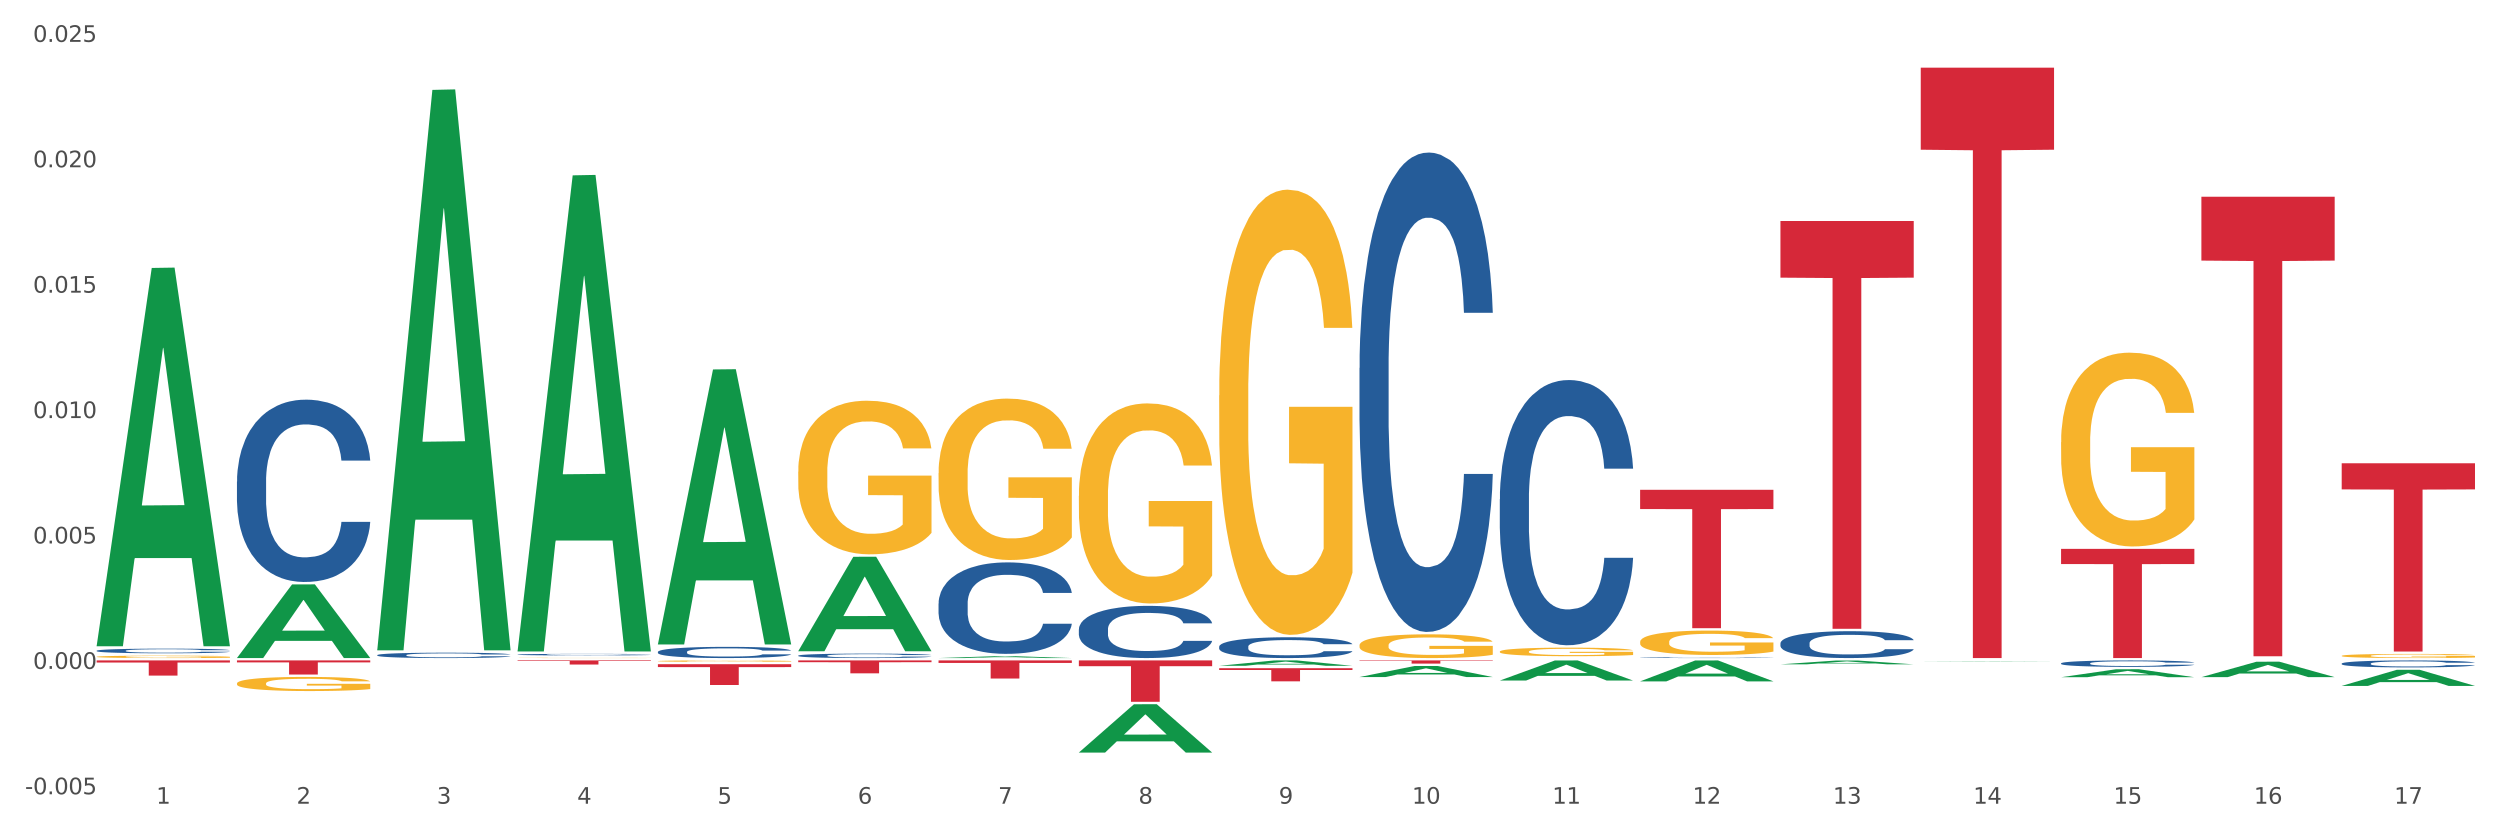
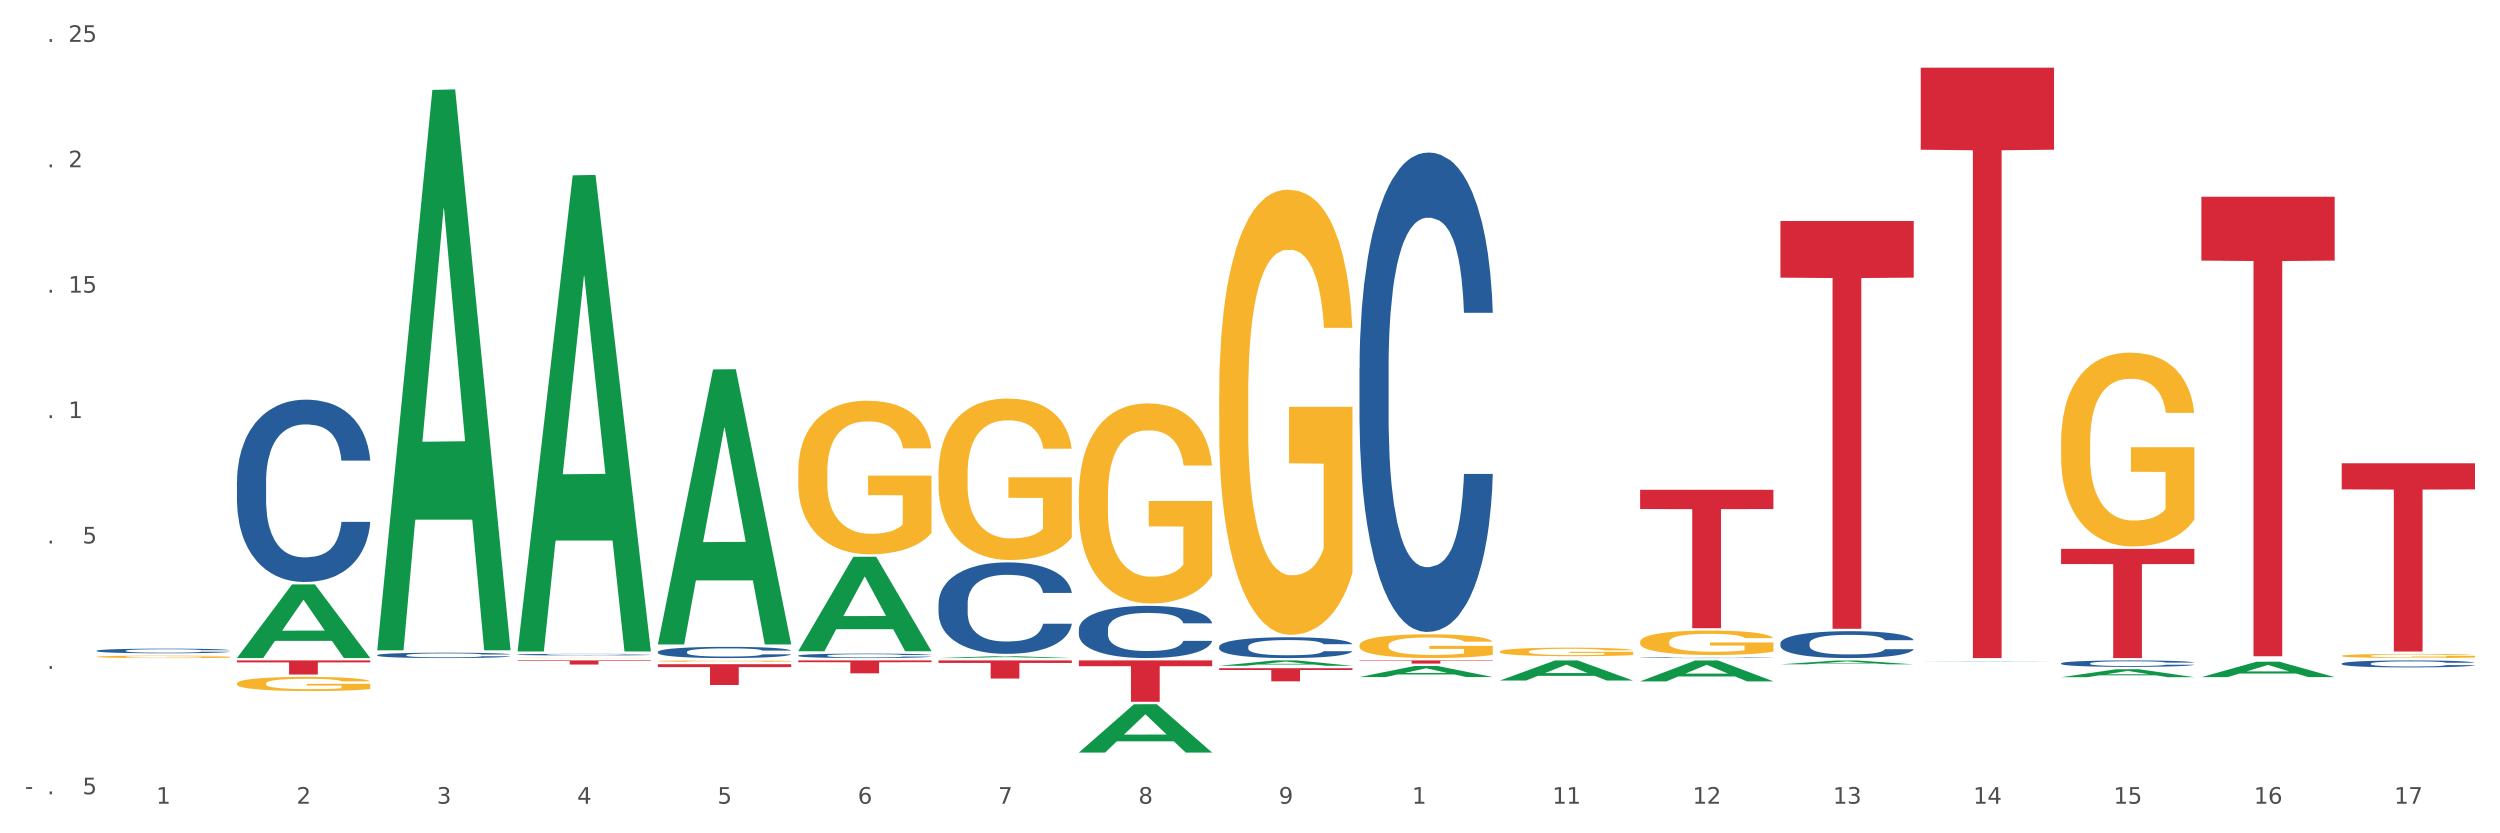
<svg xmlns="http://www.w3.org/2000/svg" xmlns:xlink="http://www.w3.org/1999/xlink" width="1080pt" height="360pt" viewBox="0 0 1080 360" version="1.1">
  <rect x="0" y="0" width="1080" height="360" fill="#333333" stroke="none" />
  <defs>
    <style type="text/css">*{stroke-linejoin: round; stroke-linecap: butt}</style>
  </defs>
  <g id="figure_1">
    <g id="patch_1">
      <path d="M 0 360  L 1080 360  L 1080 0  L 0 0  z " style="fill: #ffffff; stroke: #ffffff; stroke-linejoin: miter" />
    </g>
    <g id="axes_1">
      <g id="matplotlib.axis_1">
        <g id="xtick_1">
          <g id="text_1">
            <g style="fill: #4d4d4d" transform="translate(67.485 347.204) scale(0.096 -0.096)">
              <defs>
                <path id="DejaVuSans-31" d="M 794 531  L 1825 531  L 1825 4091  L 703 3866  L 703 4441  L 1819 4666  L 2450 4666  L 2450 531  L 3481 531  L 3481 0  L 794 0  L 794 531  z " transform="scale(0.016)" />
              </defs>
              <use xlink:href="#DejaVuSans-31" />
            </g>
          </g>
        </g>
        <g id="xtick_2">
          <g id="text_2">
            <g style="fill: #4d4d4d" transform="translate(128.102 347.204) scale(0.096 -0.096)">
              <defs>
                <path id="DejaVuSans-32" d="M 1228 531  L 3431 531  L 3431 0  L 469 0  L 469 531  Q 828 903 1448 1529  Q 2069 2156 2228 2338  Q 2531 2678 2651 2914  Q 2772 3150 2772 3378  Q 2772 3750 2511 3984  Q 2250 4219 1831 4219  Q 1534 4219 1204 4116  Q 875 4013 500 3803  L 500 4441  Q 881 4594 1212 4672  Q 1544 4750 1819 4750  Q 2544 4750 2975 4387  Q 3406 4025 3406 3419  Q 3406 3131 3298 2873  Q 3191 2616 2906 2266  Q 2828 2175 2409 1742  Q 1991 1309 1228 531  z " transform="scale(0.016)" />
              </defs>
              <use xlink:href="#DejaVuSans-32" />
            </g>
          </g>
        </g>
        <g id="xtick_3">
          <g id="text_3">
            <g style="fill: #4d4d4d" transform="translate(188.719 347.204) scale(0.096 -0.096)">
              <defs>
                <path id="DejaVuSans-33" d="M 2597 2516  Q 3050 2419 3304 2112  Q 3559 1806 3559 1356  Q 3559 666 3084 287  Q 2609 -91 1734 -91  Q 1441 -91 1130 -33  Q 819 25 488 141  L 488 750  Q 750 597 1062 519  Q 1375 441 1716 441  Q 2309 441 2620 675  Q 2931 909 2931 1356  Q 2931 1769 2642 2001  Q 2353 2234 1838 2234  L 1294 2234  L 1294 2753  L 1863 2753  Q 2328 2753 2575 2939  Q 2822 3125 2822 3475  Q 2822 3834 2567 4026  Q 2313 4219 1838 4219  Q 1578 4219 1281 4162  Q 984 4106 628 3988  L 628 4550  Q 988 4650 1302 4700  Q 1616 4750 1894 4750  Q 2613 4750 3031 4423  Q 3450 4097 3450 3541  Q 3450 3153 3228 2886  Q 3006 2619 2597 2516  z " transform="scale(0.016)" />
              </defs>
              <use xlink:href="#DejaVuSans-33" />
            </g>
          </g>
        </g>
        <g id="xtick_4">
          <g id="text_4">
            <g style="fill: #4d4d4d" transform="translate(249.336 347.204) scale(0.096 -0.096)">
              <defs>
                <path id="DejaVuSans-34" d="M 2419 4116  L 825 1625  L 2419 1625  L 2419 4116  z M 2253 4666  L 3047 4666  L 3047 1625  L 3713 1625  L 3713 1100  L 3047 1100  L 3047 0  L 2419 0  L 2419 1100  L 313 1100  L 313 1709  L 2253 4666  z " transform="scale(0.016)" />
              </defs>
              <use xlink:href="#DejaVuSans-34" />
            </g>
          </g>
        </g>
        <g id="xtick_5">
          <g id="text_5">
            <g style="fill: #4d4d4d" transform="translate(309.952 347.204) scale(0.096 -0.096)">
              <defs>
                <path id="DejaVuSans-35" d="M 691 4666  L 3169 4666  L 3169 4134  L 1269 4134  L 1269 2991  Q 1406 3038 1543 3061  Q 1681 3084 1819 3084  Q 2600 3084 3056 2656  Q 3513 2228 3513 1497  Q 3513 744 3044 326  Q 2575 -91 1722 -91  Q 1428 -91 1123 -41  Q 819 9 494 109  L 494 744  Q 775 591 1075 516  Q 1375 441 1709 441  Q 2250 441 2565 725  Q 2881 1009 2881 1497  Q 2881 1984 2565 2268  Q 2250 2553 1709 2553  Q 1456 2553 1204 2497  Q 953 2441 691 2322  L 691 4666  z " transform="scale(0.016)" />
              </defs>
              <use xlink:href="#DejaVuSans-35" />
            </g>
          </g>
        </g>
        <g id="xtick_6">
          <g id="text_6">
            <g style="fill: #4d4d4d" transform="translate(370.569 347.204) scale(0.096 -0.096)">
              <defs>
                <path id="DejaVuSans-36" d="M 2113 2584  Q 1688 2584 1439 2293  Q 1191 2003 1191 1497  Q 1191 994 1439 701  Q 1688 409 2113 409  Q 2538 409 2786 701  Q 3034 994 3034 1497  Q 3034 2003 2786 2293  Q 2538 2584 2113 2584  z M 3366 4563  L 3366 3988  Q 3128 4100 2886 4159  Q 2644 4219 2406 4219  Q 1781 4219 1451 3797  Q 1122 3375 1075 2522  Q 1259 2794 1537 2939  Q 1816 3084 2150 3084  Q 2853 3084 3261 2657  Q 3669 2231 3669 1497  Q 3669 778 3244 343  Q 2819 -91 2113 -91  Q 1303 -91 875 529  Q 447 1150 447 2328  Q 447 3434 972 4092  Q 1497 4750 2381 4750  Q 2619 4750 2861 4703  Q 3103 4656 3366 4563  z " transform="scale(0.016)" />
              </defs>
              <use xlink:href="#DejaVuSans-36" />
            </g>
          </g>
        </g>
        <g id="xtick_7">
          <g id="text_7">
            <g style="fill: #4d4d4d" transform="translate(431.186 347.204) scale(0.096 -0.096)">
              <defs>
                <path id="DejaVuSans-37" d="M 525 4666  L 3525 4666  L 3525 4397  L 1831 0  L 1172 0  L 2766 4134  L 525 4134  L 525 4666  z " transform="scale(0.016)" />
              </defs>
              <use xlink:href="#DejaVuSans-37" />
            </g>
          </g>
        </g>
        <g id="xtick_8">
          <g id="text_8">
            <g style="fill: #4d4d4d" transform="translate(491.803 347.204) scale(0.096 -0.096)">
              <defs>
                <path id="DejaVuSans-38" d="M 2034 2216  Q 1584 2216 1326 1975  Q 1069 1734 1069 1313  Q 1069 891 1326 650  Q 1584 409 2034 409  Q 2484 409 2743 651  Q 3003 894 3003 1313  Q 3003 1734 2745 1975  Q 2488 2216 2034 2216  z M 1403 2484  Q 997 2584 770 2862  Q 544 3141 544 3541  Q 544 4100 942 4425  Q 1341 4750 2034 4750  Q 2731 4750 3128 4425  Q 3525 4100 3525 3541  Q 3525 3141 3298 2862  Q 3072 2584 2669 2484  Q 3125 2378 3379 2068  Q 3634 1759 3634 1313  Q 3634 634 3220 271  Q 2806 -91 2034 -91  Q 1263 -91 848 271  Q 434 634 434 1313  Q 434 1759 690 2068  Q 947 2378 1403 2484  z M 1172 3481  Q 1172 3119 1398 2916  Q 1625 2713 2034 2713  Q 2441 2713 2670 2916  Q 2900 3119 2900 3481  Q 2900 3844 2670 4047  Q 2441 4250 2034 4250  Q 1625 4250 1398 4047  Q 1172 3844 1172 3481  z " transform="scale(0.016)" />
              </defs>
              <use xlink:href="#DejaVuSans-38" />
            </g>
          </g>
        </g>
        <g id="xtick_9">
          <g id="text_9">
            <g style="fill: #4d4d4d" transform="translate(552.419 347.204) scale(0.096 -0.096)">
              <defs>
                <path id="DejaVuSans-39" d="M 703 97  L 703 672  Q 941 559 1184 500  Q 1428 441 1663 441  Q 2288 441 2617 861  Q 2947 1281 2994 2138  Q 2813 1869 2534 1725  Q 2256 1581 1919 1581  Q 1219 1581 811 2004  Q 403 2428 403 3163  Q 403 3881 828 4315  Q 1253 4750 1959 4750  Q 2769 4750 3195 4129  Q 3622 3509 3622 2328  Q 3622 1225 3098 567  Q 2575 -91 1691 -91  Q 1453 -91 1209 -44  Q 966 3 703 97  z M 1959 2075  Q 2384 2075 2632 2365  Q 2881 2656 2881 3163  Q 2881 3666 2632 3958  Q 2384 4250 1959 4250  Q 1534 4250 1286 3958  Q 1038 3666 1038 3163  Q 1038 2656 1286 2365  Q 1534 2075 1959 2075  z " transform="scale(0.016)" />
              </defs>
              <use xlink:href="#DejaVuSans-39" />
            </g>
          </g>
        </g>
        <g id="xtick_10">
          <g id="text_10">
            <g style="fill: #4d4d4d" transform="translate(609.982 347.204) scale(0.096 -0.096)">
              <defs>
-                 <path id="DejaVuSans-30" d="M 2034 4250  Q 1547 4250 1301 3770  Q 1056 3291 1056 2328  Q 1056 1369 1301 889  Q 1547 409 2034 409  Q 2525 409 2770 889  Q 3016 1369 3016 2328  Q 3016 3291 2770 3770  Q 2525 4250 2034 4250  z M 2034 4750  Q 2819 4750 3233 4129  Q 3647 3509 3647 2328  Q 3647 1150 3233 529  Q 2819 -91 2034 -91  Q 1250 -91 836 529  Q 422 1150 422 2328  Q 422 3509 836 4129  Q 1250 4750 2034 4750  z " transform="scale(0.016)" />
-               </defs>
+                 </defs>
              <use xlink:href="#DejaVuSans-31" />
              <use xlink:href="#DejaVuSans-30" transform="translate(63.623 0)" />
            </g>
          </g>
        </g>
        <g id="xtick_11">
          <g id="text_11">
            <g style="fill: #4d4d4d" transform="translate(670.599 347.204) scale(0.096 -0.096)">
              <use xlink:href="#DejaVuSans-31" />
              <use xlink:href="#DejaVuSans-31" transform="translate(63.623 0)" />
            </g>
          </g>
        </g>
        <g id="xtick_12">
          <g id="text_12">
            <g style="fill: #4d4d4d" transform="translate(731.215 347.204) scale(0.096 -0.096)">
              <use xlink:href="#DejaVuSans-31" />
              <use xlink:href="#DejaVuSans-32" transform="translate(63.623 0)" />
            </g>
          </g>
        </g>
        <g id="xtick_13">
          <g id="text_13">
            <g style="fill: #4d4d4d" transform="translate(791.832 347.204) scale(0.096 -0.096)">
              <use xlink:href="#DejaVuSans-31" />
              <use xlink:href="#DejaVuSans-33" transform="translate(63.623 0)" />
            </g>
          </g>
        </g>
        <g id="xtick_14">
          <g id="text_14">
            <g style="fill: #4d4d4d" transform="translate(852.449 347.204) scale(0.096 -0.096)">
              <use xlink:href="#DejaVuSans-31" />
              <use xlink:href="#DejaVuSans-34" transform="translate(63.623 0)" />
            </g>
          </g>
        </g>
        <g id="xtick_15">
          <g id="text_15">
            <g style="fill: #4d4d4d" transform="translate(913.066 347.204) scale(0.096 -0.096)">
              <use xlink:href="#DejaVuSans-31" />
              <use xlink:href="#DejaVuSans-35" transform="translate(63.623 0)" />
            </g>
          </g>
        </g>
        <g id="xtick_16">
          <g id="text_16">
            <g style="fill: #4d4d4d" transform="translate(973.682 347.204) scale(0.096 -0.096)">
              <use xlink:href="#DejaVuSans-31" />
              <use xlink:href="#DejaVuSans-36" transform="translate(63.623 0)" />
            </g>
          </g>
        </g>
        <g id="xtick_17">
          <g id="text_17">
            <g style="fill: #4d4d4d" transform="translate(1034.299 347.204) scale(0.096 -0.096)">
              <use xlink:href="#DejaVuSans-31" />
              <use xlink:href="#DejaVuSans-37" transform="translate(63.623 0)" />
            </g>
          </g>
        </g>
        <g id="xtick_18" />
        <g id="xtick_19" />
        <g id="xtick_20" />
        <g id="xtick_21" />
        <g id="xtick_22" />
        <g id="xtick_23" />
        <g id="xtick_24" />
        <g id="xtick_25" />
        <g id="xtick_26" />
        <g id="xtick_27" />
        <g id="xtick_28" />
        <g id="xtick_29" />
        <g id="xtick_30" />
        <g id="xtick_31" />
        <g id="xtick_32" />
        <g id="xtick_33" />
      </g>
      <g id="matplotlib.axis_2">
        <g id="ytick_1">
          <g id="text_18">
            <g style="fill: #4d4d4d" transform="translate(10.8 343.125) scale(0.096 -0.096)">
              <defs>
                <path id="DejaVuSans-2d" d="M 313 2009  L 1997 2009  L 1997 1497  L 313 1497  L 313 2009  z " transform="scale(0.016)" />
                <path id="DejaVuSans-2e" d="M 684 794  L 1344 794  L 1344 0  L 684 0  L 684 794  z " transform="scale(0.016)" />
              </defs>
              <use xlink:href="#DejaVuSans-2d" />
              <use xlink:href="#DejaVuSans-30" transform="translate(36.084 0)" />
              <use xlink:href="#DejaVuSans-2e" transform="translate(99.707 0)" />
              <use xlink:href="#DejaVuSans-30" transform="translate(131.494 0)" />
              <use xlink:href="#DejaVuSans-30" transform="translate(195.117 0)" />
              <use xlink:href="#DejaVuSans-35" transform="translate(258.74 0)" />
            </g>
          </g>
        </g>
        <g id="ytick_2">
          <g id="text_19">
            <g style="fill: #4d4d4d" transform="translate(14.264 288.954) scale(0.096 -0.096)">
              <use xlink:href="#DejaVuSans-30" />
              <use xlink:href="#DejaVuSans-2e" transform="translate(63.623 0)" />
              <use xlink:href="#DejaVuSans-30" transform="translate(95.41 0)" />
              <use xlink:href="#DejaVuSans-30" transform="translate(159.033 0)" />
              <use xlink:href="#DejaVuSans-30" transform="translate(222.656 0)" />
            </g>
          </g>
        </g>
        <g id="ytick_3">
          <g id="text_20">
            <g style="fill: #4d4d4d" transform="translate(14.264 234.782) scale(0.096 -0.096)">
              <use xlink:href="#DejaVuSans-30" />
              <use xlink:href="#DejaVuSans-2e" transform="translate(63.623 0)" />
              <use xlink:href="#DejaVuSans-30" transform="translate(95.41 0)" />
              <use xlink:href="#DejaVuSans-30" transform="translate(159.033 0)" />
              <use xlink:href="#DejaVuSans-35" transform="translate(222.656 0)" />
            </g>
          </g>
        </g>
        <g id="ytick_4">
          <g id="text_21">
            <g style="fill: #4d4d4d" transform="translate(14.264 180.611) scale(0.096 -0.096)">
              <use xlink:href="#DejaVuSans-30" />
              <use xlink:href="#DejaVuSans-2e" transform="translate(63.623 0)" />
              <use xlink:href="#DejaVuSans-30" transform="translate(95.41 0)" />
              <use xlink:href="#DejaVuSans-31" transform="translate(159.033 0)" />
              <use xlink:href="#DejaVuSans-30" transform="translate(222.656 0)" />
            </g>
          </g>
        </g>
        <g id="ytick_5">
          <g id="text_22">
            <g style="fill: #4d4d4d" transform="translate(14.264 126.439) scale(0.096 -0.096)">
              <use xlink:href="#DejaVuSans-30" />
              <use xlink:href="#DejaVuSans-2e" transform="translate(63.623 0)" />
              <use xlink:href="#DejaVuSans-30" transform="translate(95.41 0)" />
              <use xlink:href="#DejaVuSans-31" transform="translate(159.033 0)" />
              <use xlink:href="#DejaVuSans-35" transform="translate(222.656 0)" />
            </g>
          </g>
        </g>
        <g id="ytick_6">
          <g id="text_23">
            <g style="fill: #4d4d4d" transform="translate(14.264 72.268) scale(0.096 -0.096)">
              <use xlink:href="#DejaVuSans-30" />
              <use xlink:href="#DejaVuSans-2e" transform="translate(63.623 0)" />
              <use xlink:href="#DejaVuSans-30" transform="translate(95.41 0)" />
              <use xlink:href="#DejaVuSans-32" transform="translate(159.033 0)" />
              <use xlink:href="#DejaVuSans-30" transform="translate(222.656 0)" />
            </g>
          </g>
        </g>
        <g id="ytick_7">
          <g id="text_24">
            <g style="fill: #4d4d4d" transform="translate(14.264 18.096) scale(0.096 -0.096)">
              <use xlink:href="#DejaVuSans-30" />
              <use xlink:href="#DejaVuSans-2e" transform="translate(63.623 0)" />
              <use xlink:href="#DejaVuSans-30" transform="translate(95.41 0)" />
              <use xlink:href="#DejaVuSans-32" transform="translate(159.033 0)" />
              <use xlink:href="#DejaVuSans-35" transform="translate(222.656 0)" />
            </g>
          </g>
        </g>
        <g id="ytick_8" />
        <g id="ytick_9" />
        <g id="ytick_10" />
        <g id="ytick_11" />
        <g id="ytick_12" />
        <g id="ytick_13" />
      </g>
      <g id="PolyCollection_1">
-         <path d="M 41.746 278.881  L 41.806 278.728  L 65.553 115.755  L 75.408 115.601  L 99.332 279.189  L 87.934 279.189  L 82.769 241.095  L 58.25 241.095  L 58.072 241.709  L 53.086 279.189  L 41.746 279.189  L 41.746 278.881  L 61.338 218.362  L 79.682 218.208  L 70.599 150.469  L 70.48 150.162  L 70.361 150.623  L 61.278 218.208  L 61.338 218.362  L 41.746 278.881  z " clip-path="url(#pfdf0970c6e)" style="fill: #109648" />
        <path d="M 1011.614 200.117  L 1069.2 200.117  L 1069.2 211.422  L 1046.548 211.499  L 1046.548 281.471  L 1034.13 281.471  L 1034.13 211.499  L 1011.614 211.422  L 1011.614 200.193  L 1011.614 200.117  z " clip-path="url(#pfdf0970c6e)" style="fill: #d62839" />
        <path d="M 950.997 84.99  L 1008.583 84.99  L 1008.583 112.578  L 985.931 112.764  L 985.931 283.507  L 973.513 283.507  L 973.513 112.764  L 950.997 112.578  L 950.997 85.177  L 950.997 84.99  z " clip-path="url(#pfdf0970c6e)" style="fill: #d62839" />
        <path d="M 890.381 237.107  L 947.967 237.107  L 947.967 243.663  L 925.314 243.707  L 925.314 284.282  L 912.896 284.282  L 912.896 243.707  L 890.381 243.663  L 890.381 237.151  L 890.381 237.107  z " clip-path="url(#pfdf0970c6e)" style="fill: #d62839" />
        <path d="M 829.764 29.232  L 887.35 29.232  L 887.35 64.675  L 864.698 64.915  L 864.698 284.282  L 852.28 284.282  L 852.28 64.915  L 829.764 64.675  L 829.764 29.471  L 829.764 29.232  z " clip-path="url(#pfdf0970c6e)" style="fill: #d62839" />
        <path d="M 769.147 95.459  L 826.733 95.459  L 826.733 119.944  L 804.081 120.11  L 804.081 271.651  L 791.663 271.651  L 791.663 120.11  L 769.147 119.944  L 769.147 95.625  L 769.147 95.459  z " clip-path="url(#pfdf0970c6e)" style="fill: #d62839" />
        <path d="M 708.53 211.595  L 766.116 211.595  L 766.116 219.903  L 743.464 219.96  L 743.464 271.382  L 731.046 271.382  L 731.046 219.96  L 708.53 219.903  L 708.53 211.651  L 708.53 211.595  z " clip-path="url(#pfdf0970c6e)" style="fill: #d62839" />
        <path d="M 587.297 285.306  L 644.883 285.306  L 644.883 285.497  L 622.231 285.498  L 622.231 286.676  L 609.813 286.676  L 609.813 285.498  L 587.297 285.497  L 587.297 285.308  L 587.297 285.306  z " clip-path="url(#pfdf0970c6e)" style="fill: #d62839" />
        <path d="M 526.68 288.656  L 584.266 288.656  L 584.266 289.443  L 561.614 289.449  L 561.614 294.323  L 549.196 294.323  L 549.196 289.449  L 526.68 289.443  L 526.68 288.661  L 526.68 288.656  z " clip-path="url(#pfdf0970c6e)" style="fill: #d62839" />
        <path d="M 466.064 285.306  L 523.649 285.306  L 523.649 287.792  L 500.997 287.809  L 500.997 303.192  L 488.579 303.192  L 488.579 287.809  L 466.064 287.792  L 466.064 285.323  L 466.064 285.306  z " clip-path="url(#pfdf0970c6e)" style="fill: #d62839" />
        <path d="M 405.447 285.306  L 463.033 285.306  L 463.033 286.394  L 440.38 286.401  L 440.38 293.131  L 427.963 293.131  L 427.963 286.401  L 405.447 286.394  L 405.447 285.314  L 405.447 285.306  z " clip-path="url(#pfdf0970c6e)" style="fill: #d62839" />
        <path d="M 344.83 285.306  L 402.416 285.306  L 402.416 286.082  L 379.764 286.087  L 379.764 290.886  L 367.346 290.886  L 367.346 286.087  L 344.83 286.082  L 344.83 285.312  L 344.83 285.306  z " clip-path="url(#pfdf0970c6e)" style="fill: #d62839" />
        <path d="M 284.213 286.941  L 341.799 286.941  L 341.799 288.187  L 319.147 288.195  L 319.147 295.906  L 306.729 295.906  L 306.729 288.195  L 284.213 288.187  L 284.213 286.949  L 284.213 286.941  z " clip-path="url(#pfdf0970c6e)" style="fill: #d62839" />
        <path d="M 223.597 285.306  L 281.183 285.306  L 281.183 285.553  L 258.53 285.555  L 258.53 287.083  L 246.112 287.083  L 246.112 285.555  L 223.597 285.553  L 223.597 285.308  L 223.597 285.306  z " clip-path="url(#pfdf0970c6e)" style="fill: #d62839" />
        <path d="M 41.746 283.723  L 41.814 283.722  L 41.814 283.688  L 41.95 283.659  L 42.63 283.587  L 43.65 283.529  L 44.398 283.497  L 45.146 283.472  L 46.03 283.446  L 47.118 283.42  L 49.089 283.381  L 50.313 283.361  L 51.809 283.34  L 54.528 283.309  L 56.5 283.292  L 58.54 283.278  L 61.871 283.261  L 64.047 283.254  L 66.358 283.248  L 69.146 283.244  L 71.253 283.243  L 75.877 283.246  L 79.82 283.254  L 81.723 283.261  L 84.171 283.272  L 85.463 283.28  L 87.57 283.295  L 89.746 283.315  L 91.242 283.332  L 93.485 283.365  L 95.185 283.397  L 96.749 283.437  L 97.565 283.464  L 98.177 283.49  L 98.72 283.519  L 99.264 283.566  L 87.027 283.566  L 86.551 283.532  L 85.803 283.501  L 84.715 283.471  L 83.763 283.452  L 82.131 283.428  L 80.636 283.413  L 79.072 283.402  L 77.168 283.392  L 75.673 283.387  L 73.565 283.383  L 69.418 283.384  L 66.63 283.392  L 64.726 283.402  L 63.503 283.41  L 62.415 283.42  L 61.191 283.433  L 59.763 283.453  L 58.744 283.471  L 57.724 283.494  L 56.908 283.516  L 56.16 283.543  L 55.548 283.571  L 55.072 283.601  L 54.664 283.637  L 54.324 283.697  L 54.324 283.827  L 54.46 283.856  L 54.8 283.895  L 55.208 283.924  L 55.888 283.959  L 56.5 283.983  L 57.656 284.017  L 58.947 284.046  L 59.967 284.064  L 60.987 284.079  L 62.755 284.1  L 64.726 284.117  L 66.426 284.127  L 68.738 284.137  L 70.301 284.141  L 71.661 284.143  L 74.993 284.143  L 77.372 284.14  L 80.024 284.133  L 82.063 284.125  L 83.763 284.114  L 85.667 284.097  L 86.891 284.081  L 86.891 283.883  L 71.933 283.882  L 71.933 283.75  L 99.332 283.75  L 99.332 284.137  L 98.177 284.157  L 96.885 284.175  L 95.525 284.191  L 93.485 284.211  L 91.038 284.23  L 88.862 284.243  L 86.551 284.254  L 83.831 284.265  L 80.296 284.274  L 78.12 284.278  L 75.401 284.281  L 72.205 284.282  L 69.418 284.28  L 66.698 284.275  L 63.843 284.267  L 61.055 284.254  L 58.947 284.242  L 56.84 284.227  L 54.596 284.207  L 52.829 284.188  L 51.469 284.171  L 49.973 284.149  L 48.341 284.121  L 47.118 284.095  L 46.03 284.069  L 44.874 284.034  L 44.058 284.005  L 43.242 283.968  L 42.766 283.94  L 42.222 283.898  L 41.814 283.838  L 41.746 283.723  z " clip-path="url(#pfdf0970c6e)" style="fill: #f7b32b" />
        <path d="M 102.363 285.306  L 159.949 285.306  L 159.949 286.154  L 137.297 286.159  L 137.297 291.404  L 124.879 291.404  L 124.879 286.159  L 102.363 286.154  L 102.363 285.312  L 102.363 285.306  z " clip-path="url(#pfdf0970c6e)" style="fill: #d62839" />
        <path d="M 1011.614 286.661  L 1011.682 286.658  L 1011.682 286.581  L 1011.886 286.477  L 1012.635 286.284  L 1013.588 286.138  L 1015.222 285.967  L 1016.107 285.896  L 1017.264 285.816  L 1019.646 285.686  L 1022.369 285.576  L 1024.275 285.516  L 1025.704 285.477  L 1028.903 285.408  L 1030.741 285.378  L 1032.647 285.353  L 1034.281 285.337  L 1037.004 285.317  L 1039.182 285.309  L 1041.7 285.306  L 1043.81 285.309  L 1046.601 285.32  L 1050.685 285.353  L 1052.251 285.372  L 1054.361 285.405  L 1056.539 285.449  L 1058.309 285.494  L 1060.351 285.557  L 1062.461 285.64  L 1064.503 285.744  L 1065.933 285.841  L 1067.09 285.942  L 1068.111 286.066  L 1068.86 286.201  L 1069.2 286.314  L 1056.743 286.314  L 1056.403 286.212  L 1055.722 286.102  L 1055.042 286.028  L 1054.293 285.967  L 1053.136 285.898  L 1052.115 285.854  L 1050.413 285.802  L 1048.848 285.769  L 1047.554 285.75  L 1045.989 285.733  L 1042.653 285.717  L 1040.271 285.717  L 1038.773 285.722  L 1036.936 285.736  L 1035.37 285.755  L 1033.532 285.788  L 1032.103 285.824  L 1030.673 285.871  L 1029.856 285.904  L 1028.631 285.964  L 1027.814 286.014  L 1026.725 286.099  L 1026.113 286.16  L 1025.024 286.317  L 1024.547 286.433  L 1024.343 286.512  L 1024.207 286.601  L 1024.207 287.03  L 1024.615 287.223  L 1024.956 287.306  L 1025.5 287.399  L 1026.521 287.52  L 1028.019 287.639  L 1029.584 287.724  L 1030.877 287.776  L 1032.103 287.815  L 1033.328 287.845  L 1034.825 287.873  L 1036.051 287.889  L 1037.889 287.906  L 1040.067 287.914  L 1041.768 287.914  L 1045.24 287.9  L 1046.805 287.887  L 1048.303 287.867  L 1049.937 287.837  L 1051.23 287.804  L 1051.979 287.779  L 1053.204 287.727  L 1054.157 287.672  L 1054.974 287.608  L 1055.518 287.553  L 1056.131 287.471  L 1056.607 287.377  L 1056.743 287.328  L 1069.2 287.328  L 1068.928 287.427  L 1068.451 287.523  L 1067.498 287.653  L 1066.75 287.727  L 1065.592 287.818  L 1064.367 287.895  L 1062.665 287.98  L 1061.1 288.044  L 1059.466 288.099  L 1057.696 288.148  L 1054.497 288.217  L 1053.34 288.236  L 1050.89 288.269  L 1048.984 288.289  L 1046.193 288.308  L 1043.334 288.319  L 1040.339 288.322  L 1037.684 288.316  L 1034.757 288.3  L 1032.92 288.283  L 1030.877 288.258  L 1028.495 288.22  L 1026.249 288.173  L 1024.139 288.118  L 1022.165 288.055  L 1020.327 287.983  L 1017.944 287.865  L 1016.175 287.749  L 1014.881 287.641  L 1013.997 287.551  L 1013.112 287.435  L 1012.635 287.355  L 1011.886 287.162  L 1011.614 286.983  L 1011.614 286.661  z " clip-path="url(#pfdf0970c6e)" style="fill: #255c99" />
        <path d="M 890.381 286.554  L 890.449 286.552  L 890.449 286.481  L 890.653 286.384  L 891.402 286.207  L 892.355 286.072  L 893.988 285.915  L 894.873 285.849  L 896.03 285.776  L 898.413 285.656  L 901.135 285.555  L 903.041 285.499  L 904.471 285.464  L 907.67 285.4  L 909.508 285.372  L 911.414 285.349  L 913.047 285.334  L 915.77 285.316  L 917.948 285.309  L 920.467 285.306  L 922.577 285.309  L 925.368 285.319  L 929.452 285.349  L 931.018 285.367  L 933.128 285.398  L 935.306 285.438  L 937.076 285.479  L 939.118 285.537  L 941.228 285.613  L 943.27 285.71  L 944.699 285.798  L 945.856 285.892  L 946.877 286.006  L 947.626 286.131  L 947.967 286.235  L 935.51 286.235  L 935.17 286.141  L 934.489 286.039  L 933.808 285.971  L 933.06 285.915  L 931.902 285.852  L 930.881 285.811  L 929.18 285.763  L 927.614 285.732  L 926.321 285.715  L 924.755 285.699  L 921.42 285.684  L 919.037 285.684  L 917.54 285.689  L 915.702 285.702  L 914.137 285.72  L 912.299 285.75  L 910.869 285.783  L 909.44 285.826  L 908.623 285.857  L 907.398 285.912  L 906.581 285.958  L 905.492 286.037  L 904.879 286.093  L 903.79 286.237  L 903.314 286.344  L 903.109 286.417  L 902.973 286.498  L 902.973 286.894  L 903.382 287.072  L 903.722 287.148  L 904.267 287.234  L 905.288 287.346  L 906.785 287.455  L 908.351 287.533  L 909.644 287.581  L 910.869 287.617  L 912.094 287.645  L 913.592 287.67  L 914.817 287.685  L 916.655 287.701  L 918.833 287.708  L 920.535 287.708  L 924.006 287.696  L 925.572 287.683  L 927.07 287.665  L 928.703 287.637  L 929.996 287.607  L 930.745 287.584  L 931.97 287.536  L 932.923 287.485  L 933.74 287.427  L 934.285 287.376  L 934.897 287.3  L 935.374 287.214  L 935.51 287.168  L 947.967 287.168  L 947.694 287.259  L 947.218 287.348  L 946.265 287.467  L 945.516 287.536  L 944.359 287.619  L 943.134 287.69  L 941.432 287.769  L 939.866 287.827  L 938.233 287.878  L 936.463 287.924  L 933.264 287.987  L 932.107 288.005  L 929.656 288.035  L 927.75 288.053  L 924.959 288.071  L 922.101 288.081  L 919.106 288.084  L 916.451 288.078  L 913.524 288.063  L 911.686 288.048  L 909.644 288.025  L 907.262 287.99  L 905.015 287.947  L 902.905 287.896  L 900.931 287.838  L 899.093 287.772  L 896.711 287.663  L 894.941 287.556  L 893.648 287.457  L 892.763 287.373  L 891.878 287.267  L 891.402 287.193  L 890.653 287.016  L 890.381 286.851  L 890.381 286.554  z " clip-path="url(#pfdf0970c6e)" style="fill: #255c99" />
        <path d="M 769.147 277.89  L 769.215 277.88  L 769.215 277.583  L 769.419 277.18  L 770.168 276.438  L 771.121 275.876  L 772.755 275.219  L 773.64 274.944  L 774.797 274.636  L 777.179 274.138  L 779.902 273.714  L 781.808 273.481  L 783.237 273.332  L 786.437 273.067  L 788.274 272.951  L 790.18 272.855  L 791.814 272.792  L 794.537 272.718  L 796.715 272.686  L 799.233 272.675  L 801.344 272.686  L 804.134 272.728  L 808.218 272.855  L 809.784 272.93  L 811.894 273.057  L 814.072 273.226  L 815.842 273.396  L 817.884 273.64  L 819.994 273.958  L 822.036 274.361  L 823.466 274.732  L 824.623 275.124  L 825.644 275.601  L 826.393 276.12  L 826.733 276.555  L 814.277 276.555  L 813.936 276.163  L 813.256 275.739  L 812.575 275.452  L 811.826 275.219  L 810.669 274.954  L 809.648 274.785  L 807.946 274.583  L 806.381 274.456  L 805.087 274.382  L 803.522 274.318  L 800.186 274.255  L 797.804 274.255  L 796.307 274.276  L 794.469 274.329  L 792.903 274.403  L 791.065 274.53  L 789.636 274.668  L 788.206 274.848  L 787.39 274.975  L 786.164 275.209  L 785.347 275.399  L 784.258 275.728  L 783.646 275.961  L 782.557 276.565  L 782.08 277.011  L 781.876 277.318  L 781.74 277.657  L 781.74 279.311  L 782.148 280.053  L 782.489 280.371  L 783.033 280.731  L 784.054 281.197  L 785.552 281.653  L 787.117 281.982  L 788.411 282.183  L 789.636 282.332  L 790.861 282.448  L 792.359 282.554  L 793.584 282.618  L 795.422 282.681  L 797.6 282.713  L 799.302 282.713  L 802.773 282.66  L 804.339 282.607  L 805.836 282.533  L 807.47 282.416  L 808.763 282.289  L 809.512 282.194  L 810.737 281.992  L 811.69 281.78  L 812.507 281.537  L 813.051 281.325  L 813.664 281.007  L 814.14 280.646  L 814.277 280.455  L 826.733 280.455  L 826.461 280.837  L 825.984 281.208  L 825.031 281.706  L 824.283 281.992  L 823.125 282.342  L 821.9 282.639  L 820.199 282.968  L 818.633 283.211  L 816.999 283.423  L 815.23 283.614  L 812.03 283.879  L 810.873 283.953  L 808.423 284.081  L 806.517 284.155  L 803.726 284.229  L 800.867 284.271  L 797.872 284.282  L 795.217 284.261  L 792.29 284.197  L 790.453 284.134  L 788.411 284.038  L 786.028 283.89  L 783.782 283.71  L 781.672 283.498  L 779.698 283.254  L 777.86 282.978  L 775.478 282.522  L 773.708 282.077  L 772.414 281.664  L 771.53 281.314  L 770.645 280.869  L 770.168 280.561  L 769.419 279.82  L 769.147 279.131  L 769.147 277.89  z " clip-path="url(#pfdf0970c6e)" style="fill: #255c99" />
        <path d="M 708.53 284.116  L 708.599 284.116  L 708.599 284.108  L 708.803 284.098  L 709.552 284.078  L 710.504 284.064  L 712.138 284.047  L 713.023 284.039  L 714.18 284.031  L 716.563 284.019  L 719.285 284.008  L 721.191 284.001  L 722.621 283.998  L 725.82 283.991  L 727.658 283.988  L 729.564 283.985  L 731.197 283.984  L 733.92 283.982  L 736.098 283.981  L 738.617 283.981  L 740.727 283.981  L 743.518 283.982  L 747.602 283.985  L 749.167 283.987  L 751.277 283.99  L 753.456 283.995  L 755.225 283.999  L 757.267 284.006  L 759.378 284.014  L 761.42 284.024  L 762.849 284.034  L 764.006 284.044  L 765.027 284.057  L 765.776 284.07  L 766.116 284.081  L 753.66 284.081  L 753.32 284.071  L 752.639 284.06  L 751.958 284.053  L 751.209 284.047  L 750.052 284.04  L 749.031 284.035  L 747.329 284.03  L 745.764 284.027  L 744.471 284.025  L 742.905 284.023  L 739.57 284.022  L 737.187 284.022  L 735.69 284.022  L 733.852 284.024  L 732.286 284.025  L 730.449 284.029  L 729.019 284.032  L 727.59 284.037  L 726.773 284.04  L 725.548 284.046  L 724.731 284.051  L 723.642 284.06  L 723.029 284.066  L 721.94 284.082  L 721.463 284.093  L 721.259 284.101  L 721.123 284.11  L 721.123 284.153  L 721.532 284.172  L 721.872 284.18  L 722.416 284.19  L 723.437 284.202  L 724.935 284.214  L 726.501 284.222  L 727.794 284.227  L 729.019 284.231  L 730.244 284.234  L 731.742 284.237  L 732.967 284.239  L 734.805 284.24  L 736.983 284.241  L 738.685 284.241  L 742.156 284.24  L 743.722 284.239  L 745.219 284.237  L 746.853 284.234  L 748.146 284.23  L 748.895 284.228  L 750.12 284.223  L 751.073 284.217  L 751.89 284.211  L 752.435 284.205  L 753.047 284.197  L 753.524 284.188  L 753.66 284.183  L 766.116 284.183  L 765.844 284.193  L 765.368 284.202  L 764.415 284.215  L 763.666 284.223  L 762.509 284.232  L 761.284 284.239  L 759.582 284.248  L 758.016 284.254  L 756.383 284.26  L 754.613 284.265  L 751.414 284.272  L 750.256 284.273  L 747.806 284.277  L 745.9 284.279  L 743.109 284.281  L 740.25 284.282  L 737.255 284.282  L 734.601 284.281  L 731.674 284.28  L 729.836 284.278  L 727.794 284.276  L 725.411 284.272  L 723.165 284.267  L 721.055 284.262  L 719.081 284.255  L 717.243 284.248  L 714.861 284.236  L 713.091 284.225  L 711.798 284.214  L 710.913 284.205  L 710.028 284.193  L 709.552 284.185  L 708.803 284.166  L 708.53 284.148  L 708.53 284.116  z " clip-path="url(#pfdf0970c6e)" style="fill: #255c99" />
-         <path d="M 647.914 215.66  L 647.982 215.555  L 647.982 212.625  L 648.186 208.649  L 648.935 201.324  L 649.888 195.778  L 651.521 189.29  L 652.406 186.569  L 653.563 183.535  L 655.946 178.617  L 658.669 174.431  L 660.574 172.129  L 662.004 170.664  L 665.203 168.048  L 667.041 166.897  L 668.947 165.955  L 670.581 165.327  L 673.303 164.595  L 675.481 164.281  L 678 164.176  L 680.11 164.281  L 682.901 164.699  L 686.985 165.955  L 688.551 166.687  L 690.661 167.943  L 692.839 169.617  L 694.609 171.292  L 696.651 173.698  L 698.761 176.838  L 700.803 180.814  L 702.232 184.476  L 703.39 188.348  L 704.411 193.057  L 705.159 198.184  L 705.5 202.475  L 693.043 202.475  L 692.703 198.603  L 692.022 194.417  L 691.341 191.592  L 690.593 189.29  L 689.435 186.674  L 688.414 185  L 686.713 183.011  L 685.147 181.756  L 683.854 181.023  L 682.288 180.395  L 678.953 179.768  L 676.571 179.768  L 675.073 179.977  L 673.235 180.5  L 671.67 181.233  L 669.832 182.488  L 668.402 183.849  L 666.973 185.628  L 666.156 186.883  L 664.931 189.185  L 664.114 191.069  L 663.025 194.313  L 662.412 196.615  L 661.323 202.579  L 660.847 206.974  L 660.643 210.009  L 660.506 213.357  L 660.506 229.681  L 660.915 237.006  L 661.255 240.146  L 661.8 243.703  L 662.821 248.308  L 664.318 252.807  L 665.884 256.051  L 667.177 258.039  L 668.402 259.504  L 669.628 260.655  L 671.125 261.702  L 672.35 262.329  L 674.188 262.957  L 676.366 263.271  L 678.068 263.271  L 681.54 262.748  L 683.105 262.225  L 684.603 261.492  L 686.236 260.341  L 687.53 259.086  L 688.278 258.144  L 689.504 256.156  L 690.457 254.063  L 691.273 251.656  L 691.818 249.563  L 692.431 246.424  L 692.907 242.866  L 693.043 240.983  L 705.5 240.983  L 705.227 244.75  L 704.751 248.412  L 703.798 253.33  L 703.049 256.156  L 701.892 259.609  L 700.667 262.539  L 698.965 265.783  L 697.4 268.189  L 695.766 270.282  L 693.996 272.166  L 690.797 274.782  L 689.64 275.514  L 687.189 276.77  L 685.283 277.502  L 682.493 278.235  L 679.634 278.654  L 676.639 278.758  L 673.984 278.549  L 671.057 277.921  L 669.219 277.293  L 667.177 276.351  L 664.795 274.886  L 662.548 273.108  L 660.438 271.015  L 658.464 268.608  L 656.627 265.887  L 654.244 261.388  L 652.474 256.993  L 651.181 252.912  L 650.296 249.459  L 649.411 245.064  L 648.935 242.029  L 648.186 234.704  L 647.914 227.903  L 647.914 215.66  z " clip-path="url(#pfdf0970c6e)" style="fill: #255c99" />
        <path d="M 587.297 158.954  L 587.365 158.765  L 587.365 153.469  L 587.569 146.282  L 588.318 133.042  L 589.271 123.018  L 590.905 111.291  L 591.79 106.374  L 592.947 100.889  L 595.329 92  L 598.052 84.434  L 599.958 80.273  L 601.387 77.625  L 604.586 72.897  L 606.424 70.816  L 608.33 69.114  L 609.964 67.979  L 612.687 66.655  L 614.865 66.088  L 617.383 65.899  L 619.493 66.088  L 622.284 66.844  L 626.368 69.114  L 627.934 70.438  L 630.044 72.708  L 632.222 75.734  L 633.992 78.76  L 636.034 83.11  L 638.144 88.784  L 640.186 95.971  L 641.616 102.591  L 642.773 109.589  L 643.794 118.1  L 644.543 127.368  L 644.883 135.123  L 632.426 135.123  L 632.086 128.125  L 631.405 120.559  L 630.725 115.452  L 629.976 111.291  L 628.819 106.563  L 627.798 103.537  L 626.096 99.943  L 624.53 97.674  L 623.237 96.35  L 621.672 95.215  L 618.336 94.08  L 615.954 94.08  L 614.456 94.458  L 612.618 95.404  L 611.053 96.728  L 609.215 98.998  L 607.786 101.456  L 606.356 104.672  L 605.539 106.941  L 604.314 111.102  L 603.497 114.507  L 602.408 120.37  L 601.796 124.531  L 600.707 135.312  L 600.23 143.256  L 600.026 148.74  L 599.89 154.793  L 599.89 184.298  L 600.298 197.538  L 600.638 203.212  L 601.183 209.642  L 602.204 217.964  L 603.702 226.097  L 605.267 231.96  L 606.56 235.554  L 607.786 238.202  L 609.011 240.282  L 610.508 242.174  L 611.734 243.309  L 613.571 244.443  L 615.75 245.011  L 617.451 245.011  L 620.923 244.065  L 622.488 243.119  L 623.986 241.796  L 625.62 239.715  L 626.913 237.445  L 627.662 235.743  L 628.887 232.15  L 629.84 228.367  L 630.657 224.017  L 631.201 220.234  L 631.814 214.56  L 632.29 208.129  L 632.426 204.725  L 644.883 204.725  L 644.611 211.534  L 644.134 218.153  L 643.181 227.043  L 642.432 232.15  L 641.275 238.391  L 640.05 243.687  L 638.348 249.55  L 636.783 253.9  L 635.149 257.683  L 633.379 261.087  L 630.18 265.816  L 629.023 267.14  L 626.573 269.409  L 624.667 270.733  L 621.876 272.057  L 619.017 272.814  L 616.022 273.003  L 613.367 272.625  L 610.44 271.49  L 608.602 270.355  L 606.56 268.653  L 604.178 266.005  L 601.932 262.79  L 599.822 259.007  L 597.848 254.657  L 596.01 249.739  L 593.627 241.606  L 591.858 233.663  L 590.564 226.286  L 589.679 220.045  L 588.795 212.101  L 588.318 206.616  L 587.569 193.377  L 587.297 181.083  L 587.297 158.954  z " clip-path="url(#pfdf0970c6e)" style="fill: #255c99" />
        <path d="M 526.68 279.332  L 526.748 279.324  L 526.748 279.094  L 526.953 278.782  L 527.701 278.207  L 528.654 277.772  L 530.288 277.263  L 531.173 277.05  L 532.33 276.812  L 534.712 276.426  L 537.435 276.097  L 539.341 275.917  L 540.77 275.802  L 543.97 275.597  L 545.808 275.506  L 547.713 275.432  L 549.347 275.383  L 552.07 275.326  L 554.248 275.301  L 556.767 275.293  L 558.877 275.301  L 561.667 275.334  L 565.752 275.432  L 567.317 275.49  L 569.427 275.588  L 571.605 275.72  L 573.375 275.851  L 575.417 276.04  L 577.527 276.286  L 579.569 276.598  L 580.999 276.885  L 582.156 277.189  L 583.177 277.559  L 583.926 277.961  L 584.266 278.297  L 571.81 278.297  L 571.469 277.994  L 570.789 277.665  L 570.108 277.444  L 569.359 277.263  L 568.202 277.058  L 567.181 276.926  L 565.479 276.77  L 563.914 276.672  L 562.62 276.614  L 561.055 276.565  L 557.72 276.516  L 555.337 276.516  L 553.84 276.532  L 552.002 276.573  L 550.436 276.631  L 548.598 276.729  L 547.169 276.836  L 545.739 276.976  L 544.923 277.074  L 543.697 277.255  L 542.881 277.403  L 541.791 277.657  L 541.179 277.838  L 540.09 278.306  L 539.613 278.65  L 539.409 278.888  L 539.273 279.151  L 539.273 280.432  L 539.681 281.006  L 540.022 281.253  L 540.566 281.532  L 541.587 281.893  L 543.085 282.246  L 544.65 282.501  L 545.944 282.657  L 547.169 282.771  L 548.394 282.862  L 549.892 282.944  L 551.117 282.993  L 552.955 283.042  L 555.133 283.067  L 556.835 283.067  L 560.306 283.026  L 561.872 282.985  L 563.369 282.927  L 565.003 282.837  L 566.296 282.739  L 567.045 282.665  L 568.27 282.509  L 569.223 282.345  L 570.04 282.156  L 570.584 281.992  L 571.197 281.745  L 571.674 281.466  L 571.81 281.318  L 584.266 281.318  L 583.994 281.614  L 583.517 281.901  L 582.564 282.287  L 581.816 282.509  L 580.659 282.78  L 579.433 283.01  L 577.732 283.264  L 576.166 283.453  L 574.532 283.617  L 572.763 283.765  L 569.563 283.97  L 568.406 284.028  L 565.956 284.126  L 564.05 284.183  L 561.259 284.241  L 558.4 284.274  L 555.405 284.282  L 552.751 284.266  L 549.824 284.216  L 547.986 284.167  L 545.944 284.093  L 543.561 283.978  L 541.315 283.839  L 539.205 283.675  L 537.231 283.486  L 535.393 283.272  L 533.011 282.919  L 531.241 282.574  L 529.948 282.254  L 529.063 281.983  L 528.178 281.639  L 527.701 281.401  L 526.953 280.826  L 526.68 280.292  L 526.68 279.332  z " clip-path="url(#pfdf0970c6e)" style="fill: #255c99" />
        <path d="M 466.064 271.862  L 466.132 271.842  L 466.132 271.265  L 466.336 270.483  L 467.085 269.041  L 468.038 267.949  L 469.671 266.672  L 470.556 266.137  L 471.713 265.539  L 474.096 264.571  L 476.818 263.748  L 478.724 263.294  L 480.154 263.006  L 483.353 262.491  L 485.191 262.265  L 487.097 262.079  L 488.73 261.956  L 491.453 261.812  L 493.631 261.75  L 496.15 261.729  L 498.26 261.75  L 501.051 261.832  L 505.135 262.079  L 506.7 262.223  L 508.811 262.471  L 510.989 262.8  L 512.759 263.13  L 514.801 263.603  L 516.911 264.221  L 518.953 265.004  L 520.382 265.725  L 521.539 266.487  L 522.56 267.414  L 523.309 268.423  L 523.649 269.267  L 511.193 269.267  L 510.853 268.505  L 510.172 267.681  L 509.491 267.125  L 508.742 266.672  L 507.585 266.157  L 506.564 265.828  L 504.863 265.436  L 503.297 265.189  L 502.004 265.045  L 500.438 264.922  L 497.103 264.798  L 494.72 264.798  L 493.223 264.839  L 491.385 264.942  L 489.819 265.086  L 487.982 265.333  L 486.552 265.601  L 485.123 265.951  L 484.306 266.199  L 483.081 266.652  L 482.264 267.022  L 481.175 267.661  L 480.562 268.114  L 479.473 269.288  L 478.997 270.153  L 478.792 270.75  L 478.656 271.409  L 478.656 274.622  L 479.065 276.064  L 479.405 276.682  L 479.95 277.382  L 480.971 278.289  L 482.468 279.174  L 484.034 279.813  L 485.327 280.204  L 486.552 280.492  L 487.777 280.719  L 489.275 280.925  L 490.5 281.048  L 492.338 281.172  L 494.516 281.234  L 496.218 281.234  L 499.689 281.131  L 501.255 281.028  L 502.752 280.884  L 504.386 280.657  L 505.679 280.41  L 506.428 280.225  L 507.653 279.833  L 508.606 279.421  L 509.423 278.948  L 509.968 278.536  L 510.58 277.918  L 511.057 277.217  L 511.193 276.847  L 523.649 276.847  L 523.377 277.588  L 522.901 278.309  L 521.948 279.277  L 521.199 279.833  L 520.042 280.513  L 518.817 281.09  L 517.115 281.728  L 515.549 282.202  L 513.916 282.614  L 512.146 282.984  L 508.947 283.499  L 507.79 283.644  L 505.339 283.891  L 503.433 284.035  L 500.642 284.179  L 497.783 284.261  L 494.788 284.282  L 492.134 284.241  L 489.207 284.117  L 487.369 283.994  L 485.327 283.808  L 482.945 283.52  L 480.698 283.17  L 478.588 282.758  L 476.614 282.284  L 474.776 281.749  L 472.394 280.863  L 470.624 279.998  L 469.331 279.195  L 468.446 278.515  L 467.561 277.65  L 467.085 277.053  L 466.336 275.611  L 466.064 274.272  L 466.064 271.862  z " clip-path="url(#pfdf0970c6e)" style="fill: #255c99" />
        <path d="M 405.447 260.707  L 405.515 260.671  L 405.515 259.66  L 405.719 258.289  L 406.468 255.763  L 407.421 253.85  L 409.054 251.613  L 409.939 250.675  L 411.097 249.628  L 413.479 247.932  L 416.202 246.489  L 418.108 245.695  L 419.537 245.19  L 422.736 244.287  L 424.574 243.89  L 426.48 243.566  L 428.114 243.349  L 430.836 243.096  L 433.015 242.988  L 435.533 242.952  L 437.643 242.988  L 440.434 243.133  L 444.518 243.566  L 446.084 243.818  L 448.194 244.251  L 450.372 244.829  L 452.142 245.406  L 454.184 246.236  L 456.294 247.319  L 458.336 248.69  L 459.765 249.953  L 460.923 251.288  L 461.944 252.912  L 462.692 254.68  L 463.033 256.16  L 450.576 256.16  L 450.236 254.825  L 449.555 253.381  L 448.875 252.407  L 448.126 251.613  L 446.969 250.711  L 445.948 250.133  L 444.246 249.448  L 442.68 249.015  L 441.387 248.762  L 439.821 248.546  L 436.486 248.329  L 434.104 248.329  L 432.606 248.401  L 430.768 248.582  L 429.203 248.834  L 427.365 249.267  L 425.935 249.736  L 424.506 250.35  L 423.689 250.783  L 422.464 251.577  L 421.647 252.226  L 420.558 253.345  L 419.945 254.139  L 418.856 256.196  L 418.38 257.712  L 418.176 258.758  L 418.04 259.913  L 418.04 265.543  L 418.448 268.069  L 418.788 269.151  L 419.333 270.378  L 420.354 271.966  L 421.851 273.518  L 423.417 274.636  L 424.71 275.322  L 425.935 275.827  L 427.161 276.224  L 428.658 276.585  L 429.883 276.802  L 431.721 277.018  L 433.899 277.126  L 435.601 277.126  L 439.073 276.946  L 440.638 276.766  L 442.136 276.513  L 443.769 276.116  L 445.063 275.683  L 445.811 275.358  L 447.037 274.673  L 447.99 273.951  L 448.806 273.121  L 449.351 272.399  L 449.964 271.316  L 450.44 270.09  L 450.576 269.44  L 463.033 269.44  L 462.76 270.739  L 462.284 272.002  L 461.331 273.698  L 460.582 274.673  L 459.425 275.863  L 458.2 276.874  L 456.498 277.993  L 454.933 278.823  L 453.299 279.544  L 451.529 280.194  L 448.33 281.096  L 447.173 281.349  L 444.722 281.782  L 442.816 282.034  L 440.026 282.287  L 437.167 282.431  L 434.172 282.467  L 431.517 282.395  L 428.59 282.179  L 426.752 281.962  L 424.71 281.637  L 422.328 281.132  L 420.082 280.519  L 417.971 279.797  L 415.997 278.967  L 414.16 278.029  L 411.777 276.477  L 410.007 274.961  L 408.714 273.554  L 407.829 272.363  L 406.944 270.847  L 406.468 269.801  L 405.719 267.275  L 405.447 264.929  L 405.447 260.707  z " clip-path="url(#pfdf0970c6e)" style="fill: #255c99" />
        <path d="M 344.83 283.222  L 344.898 283.221  L 344.898 283.171  L 345.102 283.105  L 345.851 282.982  L 346.804 282.888  L 348.438 282.779  L 349.323 282.734  L 350.48 282.683  L 352.862 282.6  L 355.585 282.53  L 357.491 282.491  L 358.92 282.467  L 362.12 282.423  L 363.957 282.403  L 365.863 282.388  L 367.497 282.377  L 370.22 282.365  L 372.398 282.359  L 374.916 282.358  L 377.026 282.359  L 379.817 282.366  L 383.901 282.388  L 385.467 282.4  L 387.577 282.421  L 389.755 282.449  L 391.525 282.477  L 393.567 282.518  L 395.677 282.57  L 397.719 282.637  L 399.149 282.699  L 400.306 282.764  L 401.327 282.843  L 402.076 282.929  L 402.416 283.001  L 389.959 283.001  L 389.619 282.936  L 388.938 282.866  L 388.258 282.818  L 387.509 282.779  L 386.352 282.735  L 385.331 282.707  L 383.629 282.674  L 382.064 282.653  L 380.77 282.641  L 379.205 282.63  L 375.869 282.619  L 373.487 282.619  L 371.989 282.623  L 370.152 282.632  L 368.586 282.644  L 366.748 282.665  L 365.319 282.688  L 363.889 282.718  L 363.072 282.739  L 361.847 282.778  L 361.03 282.809  L 359.941 282.864  L 359.329 282.902  L 358.24 283.003  L 357.763 283.076  L 357.559 283.127  L 357.423 283.184  L 357.423 283.458  L 357.831 283.581  L 358.172 283.634  L 358.716 283.693  L 359.737 283.771  L 361.235 283.846  L 362.8 283.901  L 364.093 283.934  L 365.319 283.959  L 366.544 283.978  L 368.041 283.996  L 369.267 284.006  L 371.105 284.017  L 373.283 284.022  L 374.984 284.022  L 378.456 284.013  L 380.022 284.004  L 381.519 283.992  L 383.153 283.973  L 384.446 283.952  L 385.195 283.936  L 386.42 283.902  L 387.373 283.867  L 388.19 283.827  L 388.734 283.792  L 389.347 283.739  L 389.823 283.679  L 389.959 283.648  L 402.416 283.648  L 402.144 283.711  L 401.667 283.772  L 400.714 283.855  L 399.966 283.902  L 398.808 283.96  L 397.583 284.01  L 395.881 284.064  L 394.316 284.105  L 392.682 284.14  L 390.912 284.171  L 387.713 284.215  L 386.556 284.228  L 384.106 284.249  L 382.2 284.261  L 379.409 284.273  L 376.55 284.28  L 373.555 284.282  L 370.9 284.278  L 367.973 284.268  L 366.136 284.257  L 364.093 284.242  L 361.711 284.217  L 359.465 284.187  L 357.355 284.152  L 355.381 284.112  L 353.543 284.066  L 351.16 283.99  L 349.391 283.916  L 348.097 283.848  L 347.213 283.79  L 346.328 283.716  L 345.851 283.665  L 345.102 283.542  L 344.83 283.428  L 344.83 283.222  z " clip-path="url(#pfdf0970c6e)" style="fill: #255c99" />
        <path d="M 284.213 281.613  L 284.281 281.609  L 284.281 281.485  L 284.486 281.317  L 285.234 281.007  L 286.187 280.772  L 287.821 280.498  L 288.706 280.383  L 289.863 280.255  L 292.245 280.047  L 294.968 279.87  L 296.874 279.772  L 298.304 279.71  L 301.503 279.6  L 303.341 279.551  L 305.247 279.511  L 306.88 279.485  L 309.603 279.454  L 311.781 279.44  L 314.3 279.436  L 316.41 279.44  L 319.201 279.458  L 323.285 279.511  L 324.85 279.542  L 326.96 279.595  L 329.139 279.666  L 330.908 279.737  L 332.95 279.839  L 335.061 279.971  L 337.103 280.14  L 338.532 280.295  L 339.689 280.458  L 340.71 280.657  L 341.459 280.874  L 341.799 281.056  L 329.343 281.056  L 329.002 280.892  L 328.322 280.715  L 327.641 280.595  L 326.892 280.498  L 325.735 280.387  L 324.714 280.317  L 323.012 280.233  L 321.447 280.179  L 320.154 280.148  L 318.588 280.122  L 315.253 280.095  L 312.87 280.095  L 311.373 280.104  L 309.535 280.126  L 307.969 280.157  L 306.131 280.21  L 304.702 280.268  L 303.273 280.343  L 302.456 280.396  L 301.231 280.494  L 300.414 280.573  L 299.325 280.711  L 298.712 280.808  L 297.623 281.06  L 297.146 281.246  L 296.942 281.374  L 296.806 281.516  L 296.806 282.206  L 297.214 282.516  L 297.555 282.649  L 298.099 282.799  L 299.12 282.994  L 300.618 283.184  L 302.183 283.322  L 303.477 283.406  L 304.702 283.468  L 305.927 283.516  L 307.425 283.561  L 308.65 283.587  L 310.488 283.614  L 312.666 283.627  L 314.368 283.627  L 317.839 283.605  L 319.405 283.583  L 320.902 283.552  L 322.536 283.503  L 323.829 283.45  L 324.578 283.41  L 325.803 283.326  L 326.756 283.238  L 327.573 283.136  L 328.118 283.047  L 328.73 282.914  L 329.207 282.764  L 329.343 282.684  L 341.799 282.684  L 341.527 282.844  L 341.051 282.999  L 340.098 283.207  L 339.349 283.326  L 338.192 283.472  L 336.966 283.596  L 335.265 283.733  L 333.699 283.835  L 332.066 283.924  L 330.296 284.003  L 327.097 284.114  L 325.939 284.145  L 323.489 284.198  L 321.583 284.229  L 318.792 284.26  L 315.933 284.278  L 312.938 284.282  L 310.284 284.273  L 307.357 284.247  L 305.519 284.22  L 303.477 284.18  L 301.094 284.118  L 298.848 284.043  L 296.738 283.955  L 294.764 283.853  L 292.926 283.738  L 290.544 283.547  L 288.774 283.361  L 287.481 283.189  L 286.596 283.043  L 285.711 282.857  L 285.234 282.729  L 284.486 282.419  L 284.213 282.131  L 284.213 281.613  z " clip-path="url(#pfdf0970c6e)" style="fill: #255c99" />
        <path d="M 223.597 282.773  L 223.665 282.772  L 223.665 282.755  L 223.869 282.731  L 224.618 282.688  L 225.571 282.655  L 227.204 282.616  L 228.089 282.6  L 229.246 282.582  L 231.629 282.553  L 234.351 282.528  L 236.257 282.514  L 237.687 282.506  L 240.886 282.49  L 242.724 282.483  L 244.63 282.478  L 246.263 282.474  L 248.986 282.469  L 251.164 282.468  L 253.683 282.467  L 255.793 282.468  L 258.584 282.47  L 262.668 282.478  L 264.234 282.482  L 266.344 282.489  L 268.522 282.499  L 270.292 282.509  L 272.334 282.524  L 274.444 282.542  L 276.486 282.566  L 277.915 282.588  L 279.072 282.61  L 280.093 282.638  L 280.842 282.669  L 281.183 282.694  L 268.726 282.694  L 268.386 282.671  L 267.705 282.647  L 267.024 282.63  L 266.276 282.616  L 265.118 282.601  L 264.097 282.591  L 262.396 282.579  L 260.83 282.571  L 259.537 282.567  L 257.971 282.563  L 254.636 282.56  L 252.253 282.56  L 250.756 282.561  L 248.918 282.564  L 247.353 282.568  L 245.515 282.576  L 244.085 282.584  L 242.656 282.594  L 241.839 282.602  L 240.614 282.615  L 239.797 282.627  L 238.708 282.646  L 238.095 282.66  L 237.006 282.695  L 236.53 282.721  L 236.325 282.739  L 236.189 282.759  L 236.189 282.856  L 236.598 282.899  L 236.938 282.918  L 237.483 282.939  L 238.504 282.966  L 240.001 282.993  L 241.567 283.012  L 242.86 283.024  L 244.085 283.033  L 245.311 283.04  L 246.808 283.046  L 248.033 283.05  L 249.871 283.053  L 252.049 283.055  L 253.751 283.055  L 257.222 283.052  L 258.788 283.049  L 260.286 283.045  L 261.919 283.038  L 263.213 283.03  L 263.961 283.025  L 265.186 283.013  L 266.139 283.001  L 266.956 282.986  L 267.501 282.974  L 268.113 282.955  L 268.59 282.934  L 268.726 282.923  L 281.183 282.923  L 280.91 282.945  L 280.434 282.967  L 279.481 282.996  L 278.732 283.013  L 277.575 283.033  L 276.35 283.051  L 274.648 283.07  L 273.082 283.084  L 271.449 283.097  L 269.679 283.108  L 266.48 283.124  L 265.323 283.128  L 262.872 283.135  L 260.966 283.14  L 258.175 283.144  L 255.317 283.147  L 252.322 283.147  L 249.667 283.146  L 246.74 283.142  L 244.902 283.138  L 242.86 283.133  L 240.478 283.124  L 238.231 283.114  L 236.121 283.101  L 234.147 283.087  L 232.309 283.071  L 229.927 283.044  L 228.157 283.018  L 226.864 282.994  L 225.979 282.973  L 225.094 282.947  L 224.618 282.929  L 223.869 282.886  L 223.597 282.845  L 223.597 282.773  z " clip-path="url(#pfdf0970c6e)" style="fill: #255c99" />
        <path d="M 162.98 283.002  L 163.048 283  L 163.048 282.941  L 163.252 282.86  L 164.001 282.711  L 164.954 282.599  L 166.588 282.467  L 167.472 282.412  L 168.63 282.351  L 171.012 282.251  L 173.735 282.166  L 175.641 282.119  L 177.07 282.09  L 180.269 282.036  L 182.107 282.013  L 184.013 281.994  L 185.647 281.981  L 188.369 281.966  L 190.548 281.96  L 193.066 281.958  L 195.176 281.96  L 197.967 281.969  L 202.051 281.994  L 203.617 282.009  L 205.727 282.034  L 207.905 282.068  L 209.675 282.102  L 211.717 282.151  L 213.827 282.215  L 215.869 282.295  L 217.299 282.37  L 218.456 282.448  L 219.477 282.544  L 220.225 282.648  L 220.566 282.735  L 208.109 282.735  L 207.769 282.656  L 207.088 282.571  L 206.408 282.514  L 205.659 282.467  L 204.502 282.414  L 203.481 282.38  L 201.779 282.34  L 200.213 282.315  L 198.92 282.3  L 197.355 282.287  L 194.019 282.274  L 191.637 282.274  L 190.139 282.278  L 188.301 282.289  L 186.736 282.304  L 184.898 282.329  L 183.469 282.357  L 182.039 282.393  L 181.222 282.419  L 179.997 282.465  L 179.18 282.503  L 178.091 282.569  L 177.479 282.616  L 176.389 282.737  L 175.913 282.826  L 175.709 282.888  L 175.573 282.955  L 175.573 283.287  L 175.981 283.435  L 176.321 283.499  L 176.866 283.571  L 177.887 283.664  L 179.384 283.756  L 180.95 283.821  L 182.243 283.862  L 183.469 283.891  L 184.694 283.915  L 186.191 283.936  L 187.417 283.949  L 189.254 283.962  L 191.433 283.968  L 193.134 283.968  L 196.606 283.957  L 198.171 283.947  L 199.669 283.932  L 201.302 283.908  L 202.596 283.883  L 203.345 283.864  L 204.57 283.824  L 205.523 283.781  L 206.34 283.732  L 206.884 283.69  L 207.497 283.626  L 207.973 283.554  L 208.109 283.516  L 220.566 283.516  L 220.294 283.592  L 219.817 283.666  L 218.864 283.766  L 218.115 283.824  L 216.958 283.894  L 215.733 283.953  L 214.031 284.019  L 212.466 284.068  L 210.832 284.11  L 209.062 284.148  L 205.863 284.201  L 204.706 284.216  L 202.255 284.242  L 200.35 284.257  L 197.559 284.271  L 194.7 284.28  L 191.705 284.282  L 189.05 284.278  L 186.123 284.265  L 184.285 284.252  L 182.243 284.233  L 179.861 284.203  L 177.615 284.167  L 175.505 284.125  L 173.531 284.076  L 171.693 284.021  L 169.31 283.93  L 167.541 283.841  L 166.247 283.758  L 165.362 283.688  L 164.477 283.599  L 164.001 283.537  L 163.252 283.388  L 162.98 283.251  L 162.98 283.002  z " clip-path="url(#pfdf0970c6e)" style="fill: #255c99" />
-         <path d="M 41.746 285.306  L 99.332 285.306  L 99.332 286.218  L 76.68 286.224  L 76.68 291.869  L 64.262 291.869  L 64.262 286.224  L 41.746 286.218  L 41.746 285.312  L 41.746 285.306  z " clip-path="url(#pfdf0970c6e)" style="fill: #d62839" />
        <path d="M 102.363 208.043  L 102.431 207.971  L 102.431 205.957  L 102.635 203.223  L 103.384 198.188  L 104.337 194.376  L 105.971 189.916  L 106.856 188.046  L 108.013 185.96  L 110.395 182.579  L 113.118 179.702  L 115.024 178.119  L 116.453 177.112  L 119.653 175.314  L 121.49 174.522  L 123.396 173.875  L 125.03 173.443  L 127.753 172.94  L 129.931 172.724  L 132.449 172.652  L 134.56 172.724  L 137.35 173.012  L 141.435 173.875  L 143 174.379  L 145.11 175.242  L 147.288 176.393  L 149.058 177.544  L 151.1 179.198  L 153.21 181.356  L 155.252 184.089  L 156.682 186.607  L 157.839 189.268  L 158.86 192.505  L 159.609 196.03  L 159.949 198.979  L 147.493 198.979  L 147.152 196.318  L 146.472 193.441  L 145.791 191.498  L 145.042 189.916  L 143.885 188.118  L 142.864 186.967  L 141.162 185.6  L 139.597 184.737  L 138.303 184.233  L 136.738 183.802  L 133.402 183.37  L 131.02 183.37  L 129.523 183.514  L 127.685 183.874  L 126.119 184.377  L 124.281 185.24  L 122.852 186.175  L 121.422 187.398  L 120.606 188.261  L 119.38 189.844  L 118.564 191.139  L 117.474 193.369  L 116.862 194.951  L 115.773 199.051  L 115.296 202.072  L 115.092 204.158  L 114.956 206.46  L 114.956 217.682  L 115.364 222.717  L 115.705 224.875  L 116.249 227.32  L 117.27 230.485  L 118.768 233.579  L 120.333 235.808  L 121.627 237.175  L 122.852 238.182  L 124.077 238.973  L 125.575 239.693  L 126.8 240.124  L 128.638 240.556  L 130.816 240.772  L 132.518 240.772  L 135.989 240.412  L 137.555 240.052  L 139.052 239.549  L 140.686 238.758  L 141.979 237.894  L 142.728 237.247  L 143.953 235.88  L 144.906 234.442  L 145.723 232.787  L 146.267 231.349  L 146.88 229.191  L 147.356 226.745  L 147.493 225.45  L 159.949 225.45  L 159.677 228.04  L 159.2 230.557  L 158.247 233.938  L 157.499 235.88  L 156.341 238.254  L 155.116 240.268  L 153.415 242.498  L 151.849 244.153  L 150.215 245.591  L 148.446 246.886  L 145.246 248.684  L 144.089 249.188  L 141.639 250.051  L 139.733 250.555  L 136.942 251.058  L 134.083 251.346  L 131.088 251.418  L 128.433 251.274  L 125.506 250.842  L 123.669 250.411  L 121.627 249.763  L 119.244 248.756  L 116.998 247.533  L 114.888 246.095  L 112.914 244.44  L 111.076 242.57  L 108.694 239.477  L 106.924 236.456  L 105.631 233.651  L 104.746 231.277  L 103.861 228.256  L 103.384 226.17  L 102.635 221.134  L 102.363 216.459  L 102.363 208.043  z " clip-path="url(#pfdf0970c6e)" style="fill: #255c99" />
        <path d="M 41.746 281.114  L 41.815 281.112  L 41.815 281.061  L 42.019 280.991  L 42.768 280.863  L 43.72 280.766  L 45.354 280.653  L 46.239 280.605  L 47.396 280.552  L 49.779 280.466  L 52.501 280.392  L 54.407 280.352  L 55.837 280.326  L 59.036 280.281  L 60.874 280.261  L 62.78 280.244  L 64.413 280.233  L 67.136 280.22  L 69.314 280.215  L 71.833 280.213  L 73.943 280.215  L 76.734 280.222  L 80.818 280.244  L 82.383 280.257  L 84.493 280.279  L 86.672 280.308  L 88.441 280.337  L 90.483 280.38  L 92.594 280.435  L 94.636 280.504  L 96.065 280.568  L 97.222 280.636  L 98.243 280.719  L 98.992 280.808  L 99.332 280.883  L 86.876 280.883  L 86.536 280.816  L 85.855 280.742  L 85.174 280.693  L 84.425 280.653  L 83.268 280.607  L 82.247 280.577  L 80.546 280.543  L 78.98 280.521  L 77.687 280.508  L 76.121 280.497  L 72.786 280.486  L 70.403 280.486  L 68.906 280.49  L 67.068 280.499  L 65.502 280.512  L 63.665 280.533  L 62.235 280.557  L 60.806 280.588  L 59.989 280.61  L 58.764 280.651  L 57.947 280.684  L 56.858 280.74  L 56.245 280.781  L 55.156 280.885  L 54.68 280.962  L 54.475 281.015  L 54.339 281.074  L 54.339 281.36  L 54.748 281.488  L 55.088 281.543  L 55.632 281.605  L 56.653 281.686  L 58.151 281.764  L 59.717 281.821  L 61.01 281.856  L 62.235 281.882  L 63.46 281.902  L 64.958 281.92  L 66.183 281.931  L 68.021 281.942  L 70.199 281.948  L 71.901 281.948  L 75.372 281.939  L 76.938 281.929  L 78.435 281.917  L 80.069 281.896  L 81.362 281.874  L 82.111 281.858  L 83.336 281.823  L 84.289 281.786  L 85.106 281.744  L 85.651 281.708  L 86.263 281.653  L 86.74 281.59  L 86.876 281.557  L 99.332 281.557  L 99.06 281.623  L 98.584 281.688  L 97.631 281.774  L 96.882 281.823  L 95.725 281.884  L 94.5 281.935  L 92.798 281.992  L 91.232 282.034  L 89.599 282.07  L 87.829 282.103  L 84.63 282.149  L 83.472 282.162  L 81.022 282.184  L 79.116 282.197  L 76.325 282.21  L 73.466 282.217  L 70.471 282.219  L 67.817 282.215  L 64.89 282.204  L 63.052 282.193  L 61.01 282.177  L 58.627 282.151  L 56.381 282.12  L 54.271 282.083  L 52.297 282.041  L 50.459 281.993  L 48.077 281.915  L 46.307 281.838  L 45.014 281.766  L 44.129 281.706  L 43.244 281.629  L 42.768 281.576  L 42.019 281.448  L 41.746 281.329  L 41.746 281.114  z " clip-path="url(#pfdf0970c6e)" style="fill: #255c99" />
        <path d="M 284.213 285.588  L 284.281 285.588  L 284.281 285.568  L 284.417 285.55  L 285.097 285.509  L 286.117 285.474  L 286.865 285.456  L 287.613 285.441  L 288.497 285.426  L 289.584 285.41  L 291.556 285.387  L 292.78 285.375  L 294.276 285.363  L 296.995 285.345  L 298.967 285.335  L 301.006 285.327  L 304.338 285.317  L 306.513 285.312  L 308.825 285.309  L 311.613 285.307  L 313.72 285.306  L 318.343 285.308  L 322.287 285.313  L 324.19 285.317  L 326.638 285.324  L 327.93 285.328  L 330.037 285.337  L 332.213 285.349  L 333.709 285.359  L 335.952 285.378  L 337.652 285.397  L 339.216 285.42  L 340.032 285.436  L 340.643 285.451  L 341.187 285.468  L 341.731 285.496  L 329.493 285.496  L 329.018 285.476  L 328.27 285.458  L 327.182 285.44  L 326.23 285.429  L 324.598 285.415  L 323.103 285.406  L 321.539 285.399  L 319.635 285.394  L 318.139 285.391  L 316.032 285.389  L 311.885 285.389  L 309.097 285.394  L 307.193 285.399  L 305.97 285.404  L 304.882 285.41  L 303.658 285.418  L 302.23 285.429  L 301.21 285.44  L 300.191 285.453  L 299.375 285.467  L 298.627 285.482  L 298.015 285.499  L 297.539 285.516  L 297.131 285.538  L 296.791 285.573  L 296.791 285.649  L 296.927 285.666  L 297.267 285.689  L 297.675 285.706  L 298.355 285.727  L 298.967 285.741  L 300.123 285.761  L 301.414 285.778  L 302.434 285.788  L 303.454 285.797  L 305.222 285.81  L 307.193 285.82  L 308.893 285.826  L 311.205 285.831  L 312.768 285.834  L 314.128 285.835  L 317.46 285.835  L 319.839 285.833  L 322.491 285.829  L 324.53 285.824  L 326.23 285.818  L 328.134 285.808  L 329.357 285.798  L 329.357 285.682  L 314.4 285.681  L 314.4 285.604  L 341.799 285.604  L 341.799 285.831  L 340.643 285.843  L 339.352 285.854  L 337.992 285.863  L 335.952 285.875  L 333.505 285.886  L 331.329 285.894  L 329.018 285.9  L 326.298 285.907  L 322.763 285.912  L 320.587 285.914  L 317.867 285.916  L 314.672 285.917  L 311.885 285.915  L 309.165 285.913  L 306.31 285.908  L 303.522 285.9  L 301.414 285.893  L 299.307 285.884  L 297.063 285.873  L 295.295 285.861  L 293.936 285.851  L 292.44 285.839  L 290.808 285.822  L 289.584 285.807  L 288.497 285.791  L 287.341 285.771  L 286.525 285.754  L 285.709 285.732  L 285.233 285.716  L 284.689 285.691  L 284.281 285.656  L 284.213 285.588  z " clip-path="url(#pfdf0970c6e)" style="fill: #f7b32b" />
        <path d="M 829.764 285.778  L 829.823 285.777  L 853.57 285.65  L 863.425 285.65  L 887.35 285.778  L 875.951 285.778  L 870.786 285.748  L 846.268 285.748  L 846.09 285.748  L 841.103 285.778  L 829.764 285.778  L 829.764 285.778  L 849.355 285.73  L 867.699 285.73  L 858.616 285.677  L 858.498 285.677  L 858.379 285.677  L 849.296 285.73  L 849.355 285.73  L 829.764 285.778  z " clip-path="url(#pfdf0970c6e)" style="fill: #109648" />
        <path d="M 890.381 292.555  L 890.44 292.551  L 914.187 289.111  L 924.042 289.108  L 947.967 292.561  L 936.568 292.561  L 931.403 291.757  L 906.885 291.757  L 906.707 291.77  L 901.72 292.561  L 890.381 292.561  L 890.381 292.555  L 909.972 291.277  L 928.316 291.274  L 919.233 289.844  L 919.114 289.837  L 918.996 289.847  L 909.912 291.274  L 909.972 291.277  L 890.381 292.555  z " clip-path="url(#pfdf0970c6e)" style="fill: #109648" />
        <path d="M 950.997 292.516  L 951.057 292.509  L 974.804 285.857  L 984.658 285.851  L 1008.583 292.528  L 997.185 292.528  L 992.02 290.973  L 967.501 290.973  L 967.323 290.998  L 962.336 292.528  L 950.997 292.528  L 950.997 292.516  L 970.588 290.045  L 988.933 290.039  L 979.85 287.274  L 979.731 287.261  L 979.612 287.28  L 970.529 290.039  L 970.588 290.045  L 950.997 292.516  z " clip-path="url(#pfdf0970c6e)" style="fill: #109648" />
-         <path d="M 1011.614 296.301  L 1011.673 296.295  L 1035.42 289.353  L 1045.275 289.346  L 1069.2 296.315  L 1057.802 296.315  L 1052.637 294.692  L 1028.118 294.692  L 1027.94 294.718  L 1022.953 296.315  L 1011.614 296.315  L 1011.614 296.301  L 1031.205 293.723  L 1049.55 293.717  L 1040.466 290.831  L 1040.348 290.818  L 1040.229 290.838  L 1031.146 293.717  L 1031.205 293.723  L 1011.614 296.301  z " clip-path="url(#pfdf0970c6e)" style="fill: #109648" />
        <path d="M 102.363 295.249  L 102.431 295.243  L 102.431 295.042  L 102.567 294.87  L 103.247 294.452  L 104.267 294.106  L 105.015 293.922  L 105.763 293.771  L 106.646 293.621  L 107.734 293.465  L 109.706 293.236  L 110.93 293.119  L 112.425 292.997  L 115.145 292.818  L 117.117 292.718  L 119.156 292.634  L 122.488 292.534  L 124.663 292.489  L 126.975 292.456  L 129.762 292.434  L 131.87 292.428  L 136.493 292.445  L 140.437 292.495  L 142.34 292.534  L 144.788 292.601  L 146.08 292.645  L 148.187 292.735  L 150.363 292.852  L 151.859 292.952  L 154.102 293.142  L 155.802 293.331  L 157.366 293.565  L 158.181 293.727  L 158.793 293.877  L 159.337 294.05  L 159.881 294.323  L 147.643 294.323  L 147.167 294.128  L 146.419 293.944  L 145.332 293.766  L 144.38 293.654  L 142.748 293.515  L 141.252 293.426  L 139.689 293.359  L 137.785 293.303  L 136.289 293.275  L 134.182 293.253  L 130.034 293.259  L 127.247 293.303  L 125.343 293.359  L 124.119 293.409  L 123.032 293.465  L 121.808 293.543  L 120.38 293.66  L 119.36 293.766  L 118.34 293.9  L 117.525 294.033  L 116.777 294.19  L 116.165 294.357  L 115.689 294.53  L 115.281 294.741  L 114.941 295.093  L 114.941 295.856  L 115.077 296.029  L 115.417 296.258  L 115.825 296.431  L 116.505 296.637  L 117.117 296.776  L 118.272 296.977  L 119.564 297.144  L 120.584 297.25  L 121.604 297.339  L 123.372 297.462  L 125.343 297.562  L 127.043 297.624  L 129.354 297.679  L 130.918 297.702  L 132.278 297.713  L 135.609 297.713  L 137.989 297.696  L 140.641 297.657  L 142.68 297.607  L 144.38 297.545  L 146.284 297.445  L 147.507 297.35  L 147.507 296.185  L 132.55 296.18  L 132.55 295.405  L 159.949 295.405  L 159.949 297.679  L 158.793 297.796  L 157.502 297.902  L 156.142 297.997  L 154.102 298.114  L 151.655 298.226  L 149.479 298.304  L 147.167 298.37  L 144.448 298.432  L 140.912 298.488  L 138.737 298.51  L 136.017 298.527  L 132.822 298.532  L 130.034 298.521  L 127.315 298.493  L 124.459 298.443  L 121.672 298.37  L 119.564 298.298  L 117.457 298.209  L 115.213 298.092  L 113.445 297.98  L 112.086 297.88  L 110.59 297.752  L 108.958 297.584  L 107.734 297.434  L 106.646 297.278  L 105.491 297.077  L 104.675 296.904  L 103.859 296.687  L 103.383 296.525  L 102.839 296.274  L 102.431 295.923  L 102.363 295.249  z " clip-path="url(#pfdf0970c6e)" style="fill: #f7b32b" />
        <path d="M 223.597 284.223  L 223.665 284.222  L 223.665 284.219  L 223.801 284.216  L 224.481 284.208  L 225.5 284.202  L 226.248 284.198  L 226.996 284.196  L 227.88 284.193  L 228.968 284.19  L 230.939 284.186  L 232.163 284.184  L 233.659 284.182  L 236.378 284.178  L 238.35 284.177  L 240.39 284.175  L 243.721 284.173  L 245.897 284.173  L 248.208 284.172  L 250.996 284.172  L 253.103 284.171  L 257.727 284.172  L 261.67 284.173  L 263.574 284.173  L 266.021 284.175  L 267.313 284.175  L 269.421 284.177  L 271.596 284.179  L 273.092 284.181  L 275.336 284.184  L 277.035 284.188  L 278.599 284.192  L 279.415 284.195  L 280.027 284.198  L 280.571 284.201  L 281.115 284.206  L 268.877 284.206  L 268.401 284.202  L 267.653 284.199  L 266.565 284.196  L 265.613 284.194  L 263.982 284.191  L 262.486 284.189  L 260.922 284.188  L 259.018 284.187  L 257.523 284.187  L 255.415 284.186  L 251.268 284.186  L 248.48 284.187  L 246.577 284.188  L 245.353 284.189  L 244.265 284.19  L 243.041 284.192  L 241.614 284.194  L 240.594 284.196  L 239.574 284.198  L 238.758 284.201  L 238.01 284.203  L 237.398 284.206  L 236.922 284.209  L 236.514 284.213  L 236.174 284.22  L 236.174 284.234  L 236.31 284.237  L 236.65 284.241  L 237.058 284.244  L 237.738 284.248  L 238.35 284.25  L 239.506 284.254  L 240.798 284.257  L 241.817 284.259  L 242.837 284.26  L 244.605 284.263  L 246.577 284.264  L 248.276 284.266  L 250.588 284.267  L 252.152 284.267  L 253.511 284.267  L 256.843 284.267  L 259.222 284.267  L 261.874 284.266  L 263.914 284.265  L 265.613 284.264  L 267.517 284.262  L 268.741 284.261  L 268.741 284.239  L 253.783 284.239  L 253.783 284.225  L 281.183 284.225  L 281.183 284.267  L 280.027 284.269  L 278.735 284.271  L 277.375 284.272  L 275.336 284.274  L 272.888 284.276  L 270.712 284.278  L 268.401 284.279  L 265.681 284.28  L 262.146 284.281  L 259.97 284.282  L 257.251 284.282  L 254.055 284.282  L 251.268 284.282  L 248.548 284.281  L 245.693 284.28  L 242.905 284.279  L 240.798 284.278  L 238.69 284.276  L 236.446 284.274  L 234.679 284.272  L 233.319 284.27  L 231.823 284.268  L 230.192 284.265  L 228.968 284.262  L 227.88 284.259  L 226.724 284.256  L 225.908 284.253  L 225.092 284.249  L 224.616 284.246  L 224.073 284.241  L 223.665 284.235  L 223.597 284.223  z " clip-path="url(#pfdf0970c6e)" style="fill: #f7b32b" />
        <path d="M 647.914 293.989  L 647.973 293.98  L 671.72 285.314  L 681.575 285.306  L 705.5 294.005  L 694.101 294.005  L 688.936 291.979  L 664.418 291.979  L 664.24 292.012  L 659.253 294.005  L 647.914 294.005  L 647.914 293.989  L 667.505 290.771  L 685.849 290.762  L 676.766 287.16  L 676.647 287.144  L 676.529 287.169  L 667.445 290.762  L 667.505 290.771  L 647.914 293.989  z " clip-path="url(#pfdf0970c6e)" style="fill: #109648" />
        <path d="M 344.83 203.775  L 344.898 203.714  L 344.898 201.532  L 345.034 199.654  L 345.714 195.108  L 346.734 191.351  L 347.482 189.351  L 348.23 187.715  L 349.113 186.079  L 350.201 184.382  L 352.173 181.897  L 353.397 180.624  L 354.892 179.291  L 357.612 177.352  L 359.584 176.261  L 361.623 175.352  L 364.955 174.261  L 367.13 173.776  L 369.442 173.413  L 372.229 173.17  L 374.337 173.109  L 378.96 173.291  L 382.903 173.837  L 384.807 174.261  L 387.255 174.988  L 388.546 175.473  L 390.654 176.443  L 392.83 177.715  L 394.325 178.806  L 396.569 180.867  L 398.269 182.927  L 399.832 185.473  L 400.648 187.23  L 401.26 188.866  L 401.804 190.745  L 402.348 193.715  L 390.11 193.715  L 389.634 191.594  L 388.886 189.594  L 387.799 187.654  L 386.847 186.442  L 385.215 184.927  L 383.719 183.957  L 382.156 183.23  L 380.252 182.624  L 378.756 182.321  L 376.649 182.079  L 372.501 182.139  L 369.714 182.624  L 367.81 183.23  L 366.586 183.776  L 365.498 184.382  L 364.275 185.23  L 362.847 186.503  L 361.827 187.654  L 360.807 189.109  L 359.991 190.563  L 359.244 192.26  L 358.632 194.078  L 358.156 195.957  L 357.748 198.26  L 357.408 202.078  L 357.408 210.381  L 357.544 212.259  L 357.884 214.744  L 358.292 216.623  L 358.972 218.865  L 359.584 220.38  L 360.739 222.562  L 362.031 224.38  L 363.051 225.531  L 364.071 226.501  L 365.838 227.834  L 367.81 228.925  L 369.51 229.592  L 371.821 230.198  L 373.385 230.44  L 374.745 230.561  L 378.076 230.561  L 380.456 230.38  L 383.107 229.955  L 385.147 229.41  L 386.847 228.743  L 388.75 227.652  L 389.974 226.622  L 389.974 213.956  L 375.017 213.896  L 375.017 205.472  L 402.416 205.472  L 402.416 230.198  L 401.26 231.47  L 399.968 232.622  L 398.609 233.652  L 396.569 234.925  L 394.121 236.137  L 391.946 236.985  L 389.634 237.713  L 386.915 238.379  L 383.379 238.985  L 381.204 239.228  L 378.484 239.41  L 375.289 239.47  L 372.501 239.349  L 369.782 239.046  L 366.926 238.5  L 364.139 237.713  L 362.031 236.925  L 359.923 235.955  L 357.68 234.682  L 355.912 233.47  L 354.552 232.38  L 353.057 230.986  L 351.425 229.168  L 350.201 227.531  L 349.113 225.834  L 347.958 223.653  L 347.142 221.774  L 346.326 219.41  L 345.85 217.653  L 345.306 214.926  L 344.898 211.108  L 344.83 203.775  z " clip-path="url(#pfdf0970c6e)" style="fill: #f7b32b" />
        <path d="M 405.447 204.414  L 405.515 204.35  L 405.515 202.057  L 405.651 200.083  L 406.331 195.306  L 407.351 191.357  L 408.098 189.255  L 408.846 187.536  L 409.73 185.816  L 410.818 184.033  L 412.79 181.421  L 414.013 180.084  L 415.509 178.683  L 418.229 176.645  L 420.2 175.498  L 422.24 174.543  L 425.571 173.396  L 427.747 172.887  L 430.059 172.505  L 432.846 172.25  L 434.954 172.186  L 439.577 172.377  L 443.52 172.951  L 445.424 173.396  L 447.871 174.161  L 449.163 174.67  L 451.271 175.689  L 453.446 177.027  L 454.942 178.173  L 457.186 180.339  L 458.885 182.504  L 460.449 185.179  L 461.265 187.026  L 461.877 188.746  L 462.421 190.72  L 462.965 193.841  L 450.727 193.841  L 450.251 191.612  L 449.503 189.51  L 448.415 187.472  L 447.463 186.198  L 445.832 184.606  L 444.336 183.587  L 442.772 182.823  L 440.869 182.186  L 439.373 181.867  L 437.265 181.613  L 433.118 181.676  L 430.33 182.186  L 428.427 182.823  L 427.203 183.396  L 426.115 184.033  L 424.891 184.924  L 423.464 186.262  L 422.444 187.472  L 421.424 189.001  L 420.608 190.529  L 419.86 192.313  L 419.248 194.223  L 418.773 196.198  L 418.365 198.618  L 418.025 202.631  L 418.025 211.356  L 418.161 213.331  L 418.501 215.942  L 418.908 217.916  L 419.588 220.273  L 420.2 221.865  L 421.356 224.158  L 422.648 226.069  L 423.668 227.279  L 424.687 228.298  L 426.455 229.699  L 428.427 230.846  L 430.127 231.546  L 432.438 232.183  L 434.002 232.438  L 435.362 232.565  L 438.693 232.565  L 441.073 232.374  L 443.724 231.928  L 445.764 231.355  L 447.463 230.655  L 449.367 229.508  L 450.591 228.425  L 450.591 215.114  L 435.634 215.05  L 435.634 206.197  L 463.033 206.197  L 463.033 232.183  L 461.877 233.521  L 460.585 234.731  L 459.225 235.814  L 457.186 237.151  L 454.738 238.425  L 452.563 239.317  L 450.251 240.081  L 447.531 240.781  L 443.996 241.418  L 441.82 241.673  L 439.101 241.864  L 435.906 241.928  L 433.118 241.8  L 430.398 241.482  L 427.543 240.909  L 424.755 240.081  L 422.648 239.253  L 420.54 238.234  L 418.297 236.896  L 416.529 235.622  L 415.169 234.476  L 413.673 233.011  L 412.042 231.1  L 410.818 229.381  L 409.73 227.597  L 408.574 225.305  L 407.758 223.33  L 406.943 220.846  L 406.467 218.999  L 405.923 216.133  L 405.515 212.12  L 405.447 204.414  z " clip-path="url(#pfdf0970c6e)" style="fill: #f7b32b" />
        <path d="M 466.064 214.21  L 466.132 214.131  L 466.132 211.289  L 466.268 208.842  L 466.947 202.921  L 467.967 198.027  L 468.715 195.422  L 469.463 193.291  L 470.347 191.159  L 471.435 188.949  L 473.406 185.713  L 474.63 184.055  L 476.126 182.318  L 478.845 179.792  L 480.817 178.371  L 482.857 177.187  L 486.188 175.766  L 488.364 175.135  L 490.675 174.661  L 493.463 174.345  L 495.57 174.266  L 500.194 174.503  L 504.137 175.214  L 506.041 175.766  L 508.488 176.714  L 509.78 177.345  L 511.888 178.608  L 514.063 180.266  L 515.559 181.687  L 517.802 184.371  L 519.502 187.055  L 521.066 190.37  L 521.882 192.659  L 522.494 194.791  L 523.038 197.238  L 523.581 201.106  L 511.344 201.106  L 510.868 198.343  L 510.12 195.738  L 509.032 193.212  L 508.08 191.633  L 506.448 189.66  L 504.953 188.397  L 503.389 187.449  L 501.485 186.66  L 499.99 186.265  L 497.882 185.949  L 493.735 186.028  L 490.947 186.66  L 489.044 187.449  L 487.82 188.16  L 486.732 188.949  L 485.508 190.054  L 484.08 191.712  L 483.061 193.212  L 482.041 195.106  L 481.225 197.001  L 480.477 199.211  L 479.865 201.579  L 479.389 204.027  L 478.981 207.026  L 478.641 211.999  L 478.641 222.814  L 478.777 225.261  L 479.117 228.498  L 479.525 230.945  L 480.205 233.866  L 480.817 235.839  L 481.973 238.681  L 483.265 241.049  L 484.284 242.549  L 485.304 243.812  L 487.072 245.549  L 489.044 246.969  L 490.743 247.838  L 493.055 248.627  L 494.619 248.943  L 495.978 249.101  L 499.31 249.101  L 501.689 248.864  L 504.341 248.311  L 506.381 247.601  L 508.08 246.733  L 509.984 245.312  L 511.208 243.97  L 511.208 227.471  L 496.25 227.393  L 496.25 216.42  L 523.649 216.42  L 523.649 248.627  L 522.494 250.285  L 521.202 251.785  L 519.842 253.127  L 517.802 254.784  L 515.355 256.363  L 513.179 257.468  L 510.868 258.416  L 508.148 259.284  L 504.613 260.073  L 502.437 260.389  L 499.718 260.626  L 496.522 260.705  L 493.735 260.547  L 491.015 260.152  L 488.16 259.442  L 485.372 258.416  L 483.265 257.389  L 481.157 256.126  L 478.913 254.469  L 477.146 252.89  L 475.786 251.469  L 474.29 249.653  L 472.658 247.285  L 471.435 245.154  L 470.347 242.944  L 469.191 240.102  L 468.375 237.655  L 467.559 234.576  L 467.083 232.287  L 466.539 228.734  L 466.132 223.761  L 466.064 214.21  z " clip-path="url(#pfdf0970c6e)" style="fill: #f7b32b" />
        <path d="M 526.68 170.806  L 526.748 170.631  L 526.748 164.307  L 526.884 158.862  L 527.564 145.687  L 528.584 134.797  L 529.332 129  L 530.08 124.257  L 530.964 119.515  L 532.051 114.596  L 534.023 107.394  L 535.247 103.705  L 536.743 99.841  L 539.462 94.22  L 541.434 91.058  L 543.473 88.423  L 546.805 85.261  L 548.98 83.856  L 551.292 82.802  L 554.079 82.1  L 556.187 81.924  L 560.81 82.451  L 564.754 84.032  L 566.657 85.261  L 569.105 87.369  L 570.397 88.775  L 572.504 91.585  L 574.68 95.274  L 576.176 98.436  L 578.419 104.408  L 580.119 110.38  L 581.683 117.758  L 582.499 122.852  L 583.11 127.595  L 583.654 133.04  L 584.198 141.647  L 571.96 141.647  L 571.484 135.499  L 570.737 129.703  L 569.649 124.082  L 568.697 120.569  L 567.065 116.177  L 565.569 113.367  L 564.006 111.259  L 562.102 109.502  L 560.606 108.624  L 558.499 107.921  L 554.351 108.097  L 551.564 109.502  L 549.66 111.259  L 548.436 112.84  L 547.349 114.596  L 546.125 117.055  L 544.697 120.744  L 543.677 124.082  L 542.658 128.297  L 541.842 132.513  L 541.094 137.432  L 540.482 142.701  L 540.006 148.147  L 539.598 154.822  L 539.258 165.888  L 539.258 189.953  L 539.394 195.398  L 539.734 202.6  L 540.142 208.046  L 540.822 214.545  L 541.434 218.936  L 542.59 225.26  L 543.881 230.53  L 544.901 233.867  L 545.921 236.678  L 547.689 240.542  L 549.66 243.704  L 551.36 245.636  L 553.672 247.393  L 555.235 248.096  L 556.595 248.447  L 559.926 248.447  L 562.306 247.92  L 564.958 246.69  L 566.997 245.109  L 568.697 243.177  L 570.601 240.015  L 571.824 237.029  L 571.824 200.317  L 556.867 200.141  L 556.867 175.725  L 584.266 175.725  L 584.266 247.393  L 583.11 251.082  L 581.819 254.419  L 580.459 257.405  L 578.419 261.094  L 575.972 264.607  L 573.796 267.067  L 571.484 269.174  L 568.765 271.107  L 565.23 272.863  L 563.054 273.566  L 560.334 274.093  L 557.139 274.268  L 554.351 273.917  L 551.632 273.039  L 548.776 271.458  L 545.989 269.174  L 543.881 266.891  L 541.774 264.08  L 539.53 260.392  L 537.762 256.878  L 536.403 253.717  L 534.907 249.676  L 533.275 244.407  L 532.051 239.664  L 530.964 234.746  L 529.808 228.422  L 528.992 222.977  L 528.176 216.126  L 527.7 211.032  L 527.156 203.127  L 526.748 192.061  L 526.68 170.806  z " clip-path="url(#pfdf0970c6e)" style="fill: #f7b32b" />
        <path d="M 587.297 278.766  L 587.365 278.757  L 587.365 278.42  L 587.501 278.129  L 588.181 277.427  L 589.201 276.846  L 589.949 276.537  L 590.696 276.284  L 591.58 276.031  L 592.668 275.769  L 594.64 275.385  L 595.864 275.189  L 597.359 274.983  L 600.079 274.683  L 602.05 274.514  L 604.09 274.374  L 607.421 274.205  L 609.597 274.13  L 611.909 274.074  L 614.696 274.037  L 616.804 274.027  L 621.427 274.055  L 625.37 274.14  L 627.274 274.205  L 629.722 274.318  L 631.013 274.393  L 633.121 274.542  L 635.297 274.739  L 636.792 274.908  L 639.036 275.226  L 640.736 275.544  L 642.299 275.938  L 643.115 276.209  L 643.727 276.462  L 644.271 276.753  L 644.815 277.211  L 632.577 277.211  L 632.101 276.884  L 631.353 276.575  L 630.265 276.275  L 629.314 276.088  L 627.682 275.853  L 626.186 275.704  L 624.622 275.591  L 622.719 275.498  L 621.223 275.451  L 619.115 275.413  L 614.968 275.423  L 612.181 275.498  L 610.277 275.591  L 609.053 275.676  L 607.965 275.769  L 606.742 275.9  L 605.314 276.097  L 604.294 276.275  L 603.274 276.5  L 602.458 276.724  L 601.711 276.987  L 601.099 277.268  L 600.623 277.558  L 600.215 277.914  L 599.875 278.504  L 599.875 279.787  L 600.011 280.077  L 600.351 280.461  L 600.759 280.751  L 601.439 281.098  L 602.05 281.332  L 603.206 281.669  L 604.498 281.95  L 605.518 282.128  L 606.538 282.278  L 608.305 282.484  L 610.277 282.652  L 611.977 282.756  L 614.288 282.849  L 615.852 282.887  L 617.212 282.905  L 620.543 282.905  L 622.923 282.877  L 625.574 282.812  L 627.614 282.727  L 629.314 282.624  L 631.217 282.456  L 632.441 282.297  L 632.441 280.339  L 617.484 280.33  L 617.484 279.028  L 644.883 279.028  L 644.883 282.849  L 643.727 283.046  L 642.435 283.224  L 641.076 283.383  L 639.036 283.58  L 636.588 283.767  L 634.413 283.898  L 632.101 284.01  L 629.382 284.113  L 625.846 284.207  L 623.671 284.245  L 620.951 284.273  L 617.756 284.282  L 614.968 284.263  L 612.249 284.216  L 609.393 284.132  L 606.606 284.01  L 604.498 283.889  L 602.39 283.739  L 600.147 283.542  L 598.379 283.355  L 597.019 283.186  L 595.524 282.971  L 593.892 282.69  L 592.668 282.437  L 591.58 282.175  L 590.424 281.838  L 589.609 281.547  L 588.793 281.182  L 588.317 280.911  L 587.773 280.489  L 587.365 279.899  L 587.297 278.766  z " clip-path="url(#pfdf0970c6e)" style="fill: #f7b32b" />
        <path d="M 647.914 281.494  L 647.982 281.491  L 647.982 281.369  L 648.118 281.264  L 648.798 281.01  L 649.817 280.801  L 650.565 280.689  L 651.313 280.598  L 652.197 280.506  L 653.285 280.412  L 655.256 280.273  L 656.48 280.202  L 657.976 280.127  L 660.696 280.019  L 662.667 279.958  L 664.707 279.908  L 668.038 279.847  L 670.214 279.82  L 672.525 279.799  L 675.313 279.786  L 677.421 279.782  L 682.044 279.793  L 685.987 279.823  L 687.891 279.847  L 690.338 279.887  L 691.63 279.914  L 693.738 279.968  L 695.913 280.04  L 697.409 280.1  L 699.653 280.215  L 701.352 280.33  L 702.916 280.472  L 703.732 280.571  L 704.344 280.662  L 704.888 280.767  L 705.432 280.933  L 693.194 280.933  L 692.718 280.814  L 691.97 280.703  L 690.882 280.594  L 689.93 280.527  L 688.299 280.442  L 686.803 280.388  L 685.239 280.347  L 683.336 280.314  L 681.84 280.297  L 679.732 280.283  L 675.585 280.286  L 672.797 280.314  L 670.894 280.347  L 669.67 280.378  L 668.582 280.412  L 667.358 280.459  L 665.931 280.53  L 664.911 280.594  L 663.891 280.675  L 663.075 280.757  L 662.327 280.851  L 661.715 280.953  L 661.239 281.058  L 660.831 281.186  L 660.492 281.399  L 660.492 281.863  L 660.628 281.968  L 660.967 282.106  L 661.375 282.211  L 662.055 282.336  L 662.667 282.421  L 663.823 282.543  L 665.115 282.644  L 666.135 282.708  L 667.154 282.762  L 668.922 282.837  L 670.894 282.898  L 672.593 282.935  L 674.905 282.969  L 676.469 282.982  L 677.829 282.989  L 681.16 282.989  L 683.54 282.979  L 686.191 282.955  L 688.231 282.925  L 689.93 282.888  L 691.834 282.827  L 693.058 282.769  L 693.058 282.062  L 678.1 282.059  L 678.1 281.589  L 705.5 281.589  L 705.5 282.969  L 704.344 283.04  L 703.052 283.104  L 701.692 283.162  L 699.653 283.233  L 697.205 283.3  L 695.029 283.348  L 692.718 283.388  L 689.998 283.425  L 686.463 283.459  L 684.287 283.473  L 681.568 283.483  L 678.372 283.486  L 675.585 283.48  L 672.865 283.463  L 670.01 283.432  L 667.222 283.388  L 665.115 283.344  L 663.007 283.29  L 660.764 283.219  L 658.996 283.151  L 657.636 283.091  L 656.14 283.013  L 654.509 282.911  L 653.285 282.82  L 652.197 282.725  L 651.041 282.604  L 650.225 282.499  L 649.409 282.367  L 648.934 282.269  L 648.39 282.116  L 647.982 281.903  L 647.914 281.494  z " clip-path="url(#pfdf0970c6e)" style="fill: #f7b32b" />
        <path d="M 708.53 277.281  L 708.598 277.272  L 708.598 276.925  L 708.734 276.626  L 709.414 275.904  L 710.434 275.306  L 711.182 274.988  L 711.93 274.728  L 712.814 274.468  L 713.902 274.198  L 715.873 273.803  L 717.097 273.601  L 718.593 273.389  L 721.312 273.081  L 723.284 272.907  L 725.324 272.763  L 728.655 272.589  L 730.831 272.512  L 733.142 272.454  L 735.93 272.416  L 738.037 272.406  L 742.66 272.435  L 746.604 272.522  L 748.507 272.589  L 750.955 272.705  L 752.247 272.782  L 754.354 272.936  L 756.53 273.139  L 758.026 273.312  L 760.269 273.64  L 761.969 273.967  L 763.533 274.372  L 764.349 274.651  L 764.961 274.911  L 765.504 275.21  L 766.048 275.682  L 753.811 275.682  L 753.335 275.345  L 752.587 275.027  L 751.499 274.719  L 750.547 274.526  L 748.915 274.285  L 747.42 274.131  L 745.856 274.015  L 743.952 273.919  L 742.457 273.871  L 740.349 273.832  L 736.202 273.842  L 733.414 273.919  L 731.51 274.015  L 730.287 274.102  L 729.199 274.198  L 727.975 274.333  L 726.547 274.536  L 725.527 274.719  L 724.508 274.95  L 723.692 275.181  L 722.944 275.451  L 722.332 275.74  L 721.856 276.039  L 721.448 276.405  L 721.108 277.012  L 721.108 278.332  L 721.244 278.63  L 721.584 279.025  L 721.992 279.324  L 722.672 279.68  L 723.284 279.921  L 724.44 280.268  L 725.731 280.557  L 726.751 280.74  L 727.771 280.894  L 729.539 281.106  L 731.51 281.28  L 733.21 281.386  L 735.522 281.482  L 737.085 281.521  L 738.445 281.54  L 741.777 281.54  L 744.156 281.511  L 746.808 281.444  L 748.847 281.357  L 750.547 281.251  L 752.451 281.078  L 753.675 280.914  L 753.675 278.9  L 738.717 278.89  L 738.717 277.551  L 766.116 277.551  L 766.116 281.482  L 764.961 281.684  L 763.669 281.868  L 762.309 282.031  L 760.269 282.234  L 757.822 282.426  L 755.646 282.561  L 753.335 282.677  L 750.615 282.783  L 747.08 282.879  L 744.904 282.918  L 742.185 282.947  L 738.989 282.956  L 736.202 282.937  L 733.482 282.889  L 730.627 282.802  L 727.839 282.677  L 725.731 282.552  L 723.624 282.397  L 721.38 282.195  L 719.613 282.002  L 718.253 281.829  L 716.757 281.607  L 715.125 281.318  L 713.902 281.058  L 712.814 280.788  L 711.658 280.442  L 710.842 280.143  L 710.026 279.767  L 709.55 279.488  L 709.006 279.054  L 708.598 278.447  L 708.53 277.281  z " clip-path="url(#pfdf0970c6e)" style="fill: #f7b32b" />
        <path d="M 890.381 191.041  L 890.449 190.964  L 890.449 188.211  L 890.585 185.841  L 891.265 180.105  L 892.284 175.364  L 893.032 172.84  L 893.78 170.776  L 894.664 168.711  L 895.752 166.57  L 897.723 163.434  L 898.947 161.829  L 900.443 160.146  L 903.162 157.699  L 905.134 156.323  L 907.174 155.175  L 910.505 153.799  L 912.681 153.187  L 914.992 152.728  L 917.78 152.422  L 919.887 152.346  L 924.511 152.575  L 928.454 153.264  L 930.358 153.799  L 932.805 154.717  L 934.097 155.328  L 936.205 156.552  L 938.38 158.158  L 939.876 159.534  L 942.12 162.134  L 943.819 164.734  L 945.383 167.946  L 946.199 170.164  L 946.811 172.229  L 947.355 174.599  L 947.899 178.346  L 935.661 178.346  L 935.185 175.67  L 934.437 173.146  L 933.349 170.699  L 932.397 169.17  L 930.766 167.258  L 929.27 166.034  L 927.706 165.117  L 925.802 164.352  L 924.307 163.97  L 922.199 163.664  L 918.052 163.74  L 915.264 164.352  L 913.361 165.117  L 912.137 165.805  L 911.049 166.57  L 909.825 167.64  L 908.397 169.246  L 907.378 170.699  L 906.358 172.535  L 905.542 174.37  L 904.794 176.511  L 904.182 178.805  L 903.706 181.176  L 903.298 184.082  L 902.958 188.9  L 902.958 199.376  L 903.094 201.747  L 903.434 204.882  L 903.842 207.253  L 904.522 210.082  L 905.134 211.994  L 906.29 214.747  L 907.582 217.041  L 908.601 218.494  L 909.621 219.718  L 911.389 221.4  L 913.361 222.777  L 915.06 223.618  L 917.372 224.383  L 918.936 224.688  L 920.295 224.841  L 923.627 224.841  L 926.006 224.612  L 928.658 224.077  L 930.698 223.388  L 932.397 222.547  L 934.301 221.171  L 935.525 219.871  L 935.525 203.888  L 920.567 203.812  L 920.567 193.182  L 947.967 193.182  L 947.967 224.383  L 946.811 225.988  L 945.519 227.441  L 944.159 228.741  L 942.12 230.347  L 939.672 231.877  L 937.496 232.947  L 935.185 233.865  L 932.465 234.706  L 928.93 235.471  L 926.754 235.777  L 924.035 236.006  L 920.839 236.083  L 918.052 235.93  L 915.332 235.547  L 912.477 234.859  L 909.689 233.865  L 907.582 232.871  L 905.474 231.647  L 903.23 230.041  L 901.463 228.512  L 900.103 227.136  L 898.607 225.377  L 896.976 223.083  L 895.752 221.018  L 894.664 218.877  L 893.508 216.124  L 892.692 213.753  L 891.876 210.771  L 891.4 208.553  L 890.857 205.112  L 890.449 200.294  L 890.381 191.041  z " clip-path="url(#pfdf0970c6e)" style="fill: #f7b32b" />
        <path d="M 1011.614 283.321  L 1011.682 283.319  L 1011.682 283.261  L 1011.818 283.21  L 1012.498 283.088  L 1013.518 282.986  L 1014.266 282.933  L 1015.014 282.889  L 1015.897 282.844  L 1016.985 282.799  L 1018.957 282.732  L 1020.181 282.698  L 1021.676 282.662  L 1024.396 282.609  L 1026.368 282.58  L 1028.407 282.556  L 1031.739 282.526  L 1033.914 282.513  L 1036.226 282.503  L 1039.013 282.497  L 1041.121 282.495  L 1045.744 282.5  L 1049.687 282.515  L 1051.591 282.526  L 1054.039 282.546  L 1055.33 282.559  L 1057.438 282.585  L 1059.614 282.619  L 1061.109 282.649  L 1063.353 282.704  L 1065.053 282.76  L 1066.616 282.828  L 1067.432 282.875  L 1068.044 282.92  L 1068.588 282.97  L 1069.132 283.05  L 1056.894 283.05  L 1056.418 282.993  L 1055.67 282.939  L 1054.583 282.887  L 1053.631 282.854  L 1051.999 282.813  L 1050.503 282.787  L 1048.94 282.768  L 1047.036 282.751  L 1045.54 282.743  L 1043.433 282.737  L 1039.285 282.738  L 1036.498 282.751  L 1034.594 282.768  L 1033.37 282.782  L 1032.282 282.799  L 1031.059 282.822  L 1029.631 282.856  L 1028.611 282.887  L 1027.591 282.926  L 1026.775 282.965  L 1026.028 283.011  L 1025.416 283.06  L 1024.94 283.11  L 1024.532 283.172  L 1024.192 283.275  L 1024.192 283.499  L 1024.328 283.549  L 1024.668 283.616  L 1025.076 283.667  L 1025.756 283.727  L 1026.368 283.768  L 1027.523 283.827  L 1028.815 283.876  L 1029.835 283.907  L 1030.855 283.933  L 1032.622 283.969  L 1034.594 283.998  L 1036.294 284.016  L 1038.605 284.032  L 1040.169 284.039  L 1041.529 284.042  L 1044.86 284.042  L 1047.24 284.037  L 1049.891 284.026  L 1051.931 284.011  L 1053.631 283.993  L 1055.534 283.964  L 1056.758 283.936  L 1056.758 283.595  L 1041.801 283.593  L 1041.801 283.367  L 1069.2 283.367  L 1069.2 284.032  L 1068.044 284.067  L 1066.752 284.098  L 1065.393 284.125  L 1063.353 284.16  L 1060.905 284.192  L 1058.73 284.215  L 1056.418 284.235  L 1053.699 284.253  L 1050.163 284.269  L 1047.988 284.275  L 1045.268 284.28  L 1042.073 284.282  L 1039.285 284.279  L 1036.566 284.271  L 1033.71 284.256  L 1030.923 284.235  L 1028.815 284.213  L 1026.707 284.187  L 1024.464 284.153  L 1022.696 284.12  L 1021.336 284.091  L 1019.841 284.054  L 1018.209 284.005  L 1016.985 283.961  L 1015.897 283.915  L 1014.742 283.856  L 1013.926 283.806  L 1013.11 283.742  L 1012.634 283.695  L 1012.09 283.621  L 1011.682 283.518  L 1011.614 283.321  z " clip-path="url(#pfdf0970c6e)" style="fill: #f7b32b" />
        <path d="M 587.297 292.475  L 587.356 292.471  L 611.103 287.705  L 620.958 287.7  L 644.883 292.484  L 633.484 292.484  L 628.32 291.37  L 603.801 291.37  L 603.623 291.388  L 598.636 292.484  L 587.297 292.484  L 587.297 292.475  L 606.888 290.706  L 625.232 290.701  L 616.149 288.72  L 616.031 288.711  L 615.912 288.725  L 606.829 290.701  L 606.888 290.706  L 587.297 292.475  z " clip-path="url(#pfdf0970c6e)" style="fill: #109648" />
        <path d="M 526.68 287.627  L 526.74 287.625  L 550.486 285.308  L 560.341 285.306  L 584.266 287.631  L 572.868 287.631  L 567.703 287.09  L 543.184 287.09  L 543.006 287.099  L 538.019 287.631  L 526.68 287.631  L 526.68 287.627  L 546.271 286.767  L 564.616 286.765  L 555.533 285.802  L 555.414 285.798  L 555.295 285.804  L 546.212 286.765  L 546.271 286.767  L 526.68 287.627  z " clip-path="url(#pfdf0970c6e)" style="fill: #109648" />
        <path d="M 466.064 325.076  L 466.123 325.056  L 489.87 304.236  L 499.725 304.216  L 523.649 325.115  L 512.251 325.115  L 507.086 320.248  L 482.568 320.248  L 482.389 320.327  L 477.403 325.115  L 466.064 325.115  L 466.064 325.076  L 485.655 317.344  L 503.999 317.325  L 494.916 308.671  L 494.797 308.632  L 494.678 308.69  L 485.595 317.325  L 485.655 317.344  L 466.064 325.076  z " clip-path="url(#pfdf0970c6e)" style="fill: #109648" />
        <path d="M 405.447 284.281  L 405.506 284.28  L 429.253 283.492  L 439.108 283.492  L 463.033 284.282  L 451.634 284.282  L 446.469 284.098  L 421.951 284.098  L 421.773 284.101  L 416.786 284.282  L 405.447 284.282  L 405.447 284.281  L 425.038 283.988  L 443.382 283.987  L 434.299 283.66  L 434.18 283.659  L 434.062 283.661  L 424.979 283.987  L 425.038 283.988  L 405.447 284.281  z " clip-path="url(#pfdf0970c6e)" style="fill: #109648" />
        <path d="M 344.83 281.257  L 344.889 281.218  L 368.636 240.533  L 378.491 240.494  L 402.416 281.333  L 391.018 281.333  L 385.853 271.823  L 361.334 271.823  L 361.156 271.977  L 356.169 281.333  L 344.83 281.333  L 344.83 281.257  L 364.421 266.148  L 382.766 266.11  L 373.682 249.199  L 373.564 249.122  L 373.445 249.237  L 364.362 266.11  L 364.421 266.148  L 344.83 281.257  z " clip-path="url(#pfdf0970c6e)" style="fill: #109648" />
        <path d="M 284.213 278.188  L 284.273 278.077  L 308.02 159.603  L 317.874 159.491  L 341.799 278.412  L 330.401 278.412  L 325.236 250.719  L 300.717 250.719  L 300.539 251.166  L 295.552 278.412  L 284.213 278.412  L 284.213 278.188  L 303.804 234.193  L 322.149 234.082  L 313.066 184.838  L 312.947 184.615  L 312.828 184.95  L 303.745 234.082  L 303.804 234.193  L 284.213 278.188  z " clip-path="url(#pfdf0970c6e)" style="fill: #109648" />
        <path d="M 223.597 281.056  L 223.656 280.863  L 247.403 75.751  L 257.258 75.558  L 281.183 281.443  L 269.784 281.443  L 264.619 233.5  L 240.101 233.5  L 239.923 234.273  L 234.936 281.443  L 223.597 281.443  L 223.597 281.056  L 243.188 204.888  L 261.532 204.695  L 252.449 119.441  L 252.33 119.054  L 252.212 119.634  L 243.128 204.695  L 243.188 204.888  L 223.597 281.056  z " clip-path="url(#pfdf0970c6e)" style="fill: #109648" />
        <path d="M 162.98 280.479  L 163.039 280.251  L 186.786 38.84  L 196.641 38.612  L 220.566 280.934  L 209.167 280.934  L 204.002 224.506  L 179.484 224.506  L 179.306 225.416  L 174.319 280.934  L 162.98 280.934  L 162.98 280.479  L 182.571 190.831  L 200.915 190.603  L 191.832 90.262  L 191.714 89.807  L 191.595 90.489  L 182.512 190.603  L 182.571 190.831  L 162.98 280.479  z " clip-path="url(#pfdf0970c6e)" style="fill: #109648" />
        <path d="M 102.363 284.222  L 102.423 284.192  L 126.169 252.472  L 136.024 252.442  L 159.949 284.282  L 148.551 284.282  L 143.386 276.868  L 118.867 276.868  L 118.689 276.987  L 113.702 284.282  L 102.363 284.282  L 102.363 284.222  L 121.954 272.443  L 140.299 272.413  L 131.216 259.229  L 131.097 259.169  L 130.978 259.258  L 121.895 272.413  L 121.954 272.443  L 102.363 284.222  z " clip-path="url(#pfdf0970c6e)" style="fill: #109648" />
        <path d="M 769.147 286.993  L 769.207 286.991  L 792.953 285.362  L 802.808 285.361  L 826.733 286.996  L 815.335 286.996  L 810.17 286.615  L 785.651 286.615  L 785.473 286.621  L 780.486 286.996  L 769.147 286.996  L 769.147 286.993  L 788.738 286.388  L 807.083 286.386  L 798 285.709  L 797.881 285.706  L 797.762 285.711  L 788.679 286.386  L 788.738 286.388  L 769.147 286.993  z " clip-path="url(#pfdf0970c6e)" style="fill: #109648" />
        <path d="M 708.53 294.337  L 708.59 294.329  L 732.337 285.315  L 742.192 285.306  L 766.116 294.354  L 754.718 294.354  L 749.553 292.247  L 725.034 292.247  L 724.856 292.281  L 719.87 294.354  L 708.53 294.354  L 708.53 294.337  L 728.122 290.99  L 746.466 290.982  L 737.383 287.235  L 737.264 287.218  L 737.145 287.243  L 728.062 290.982  L 728.122 290.99  L 708.53 294.337  z " clip-path="url(#pfdf0970c6e)" style="fill: #109648" />
      </g>
    </g>
  </g>
  <defs>
    <clipPath id="pfdf0970c6e">
      <rect x="41.746" y="14.438" width="1027.454" height="325.471" />
    </clipPath>
  </defs>
</svg>